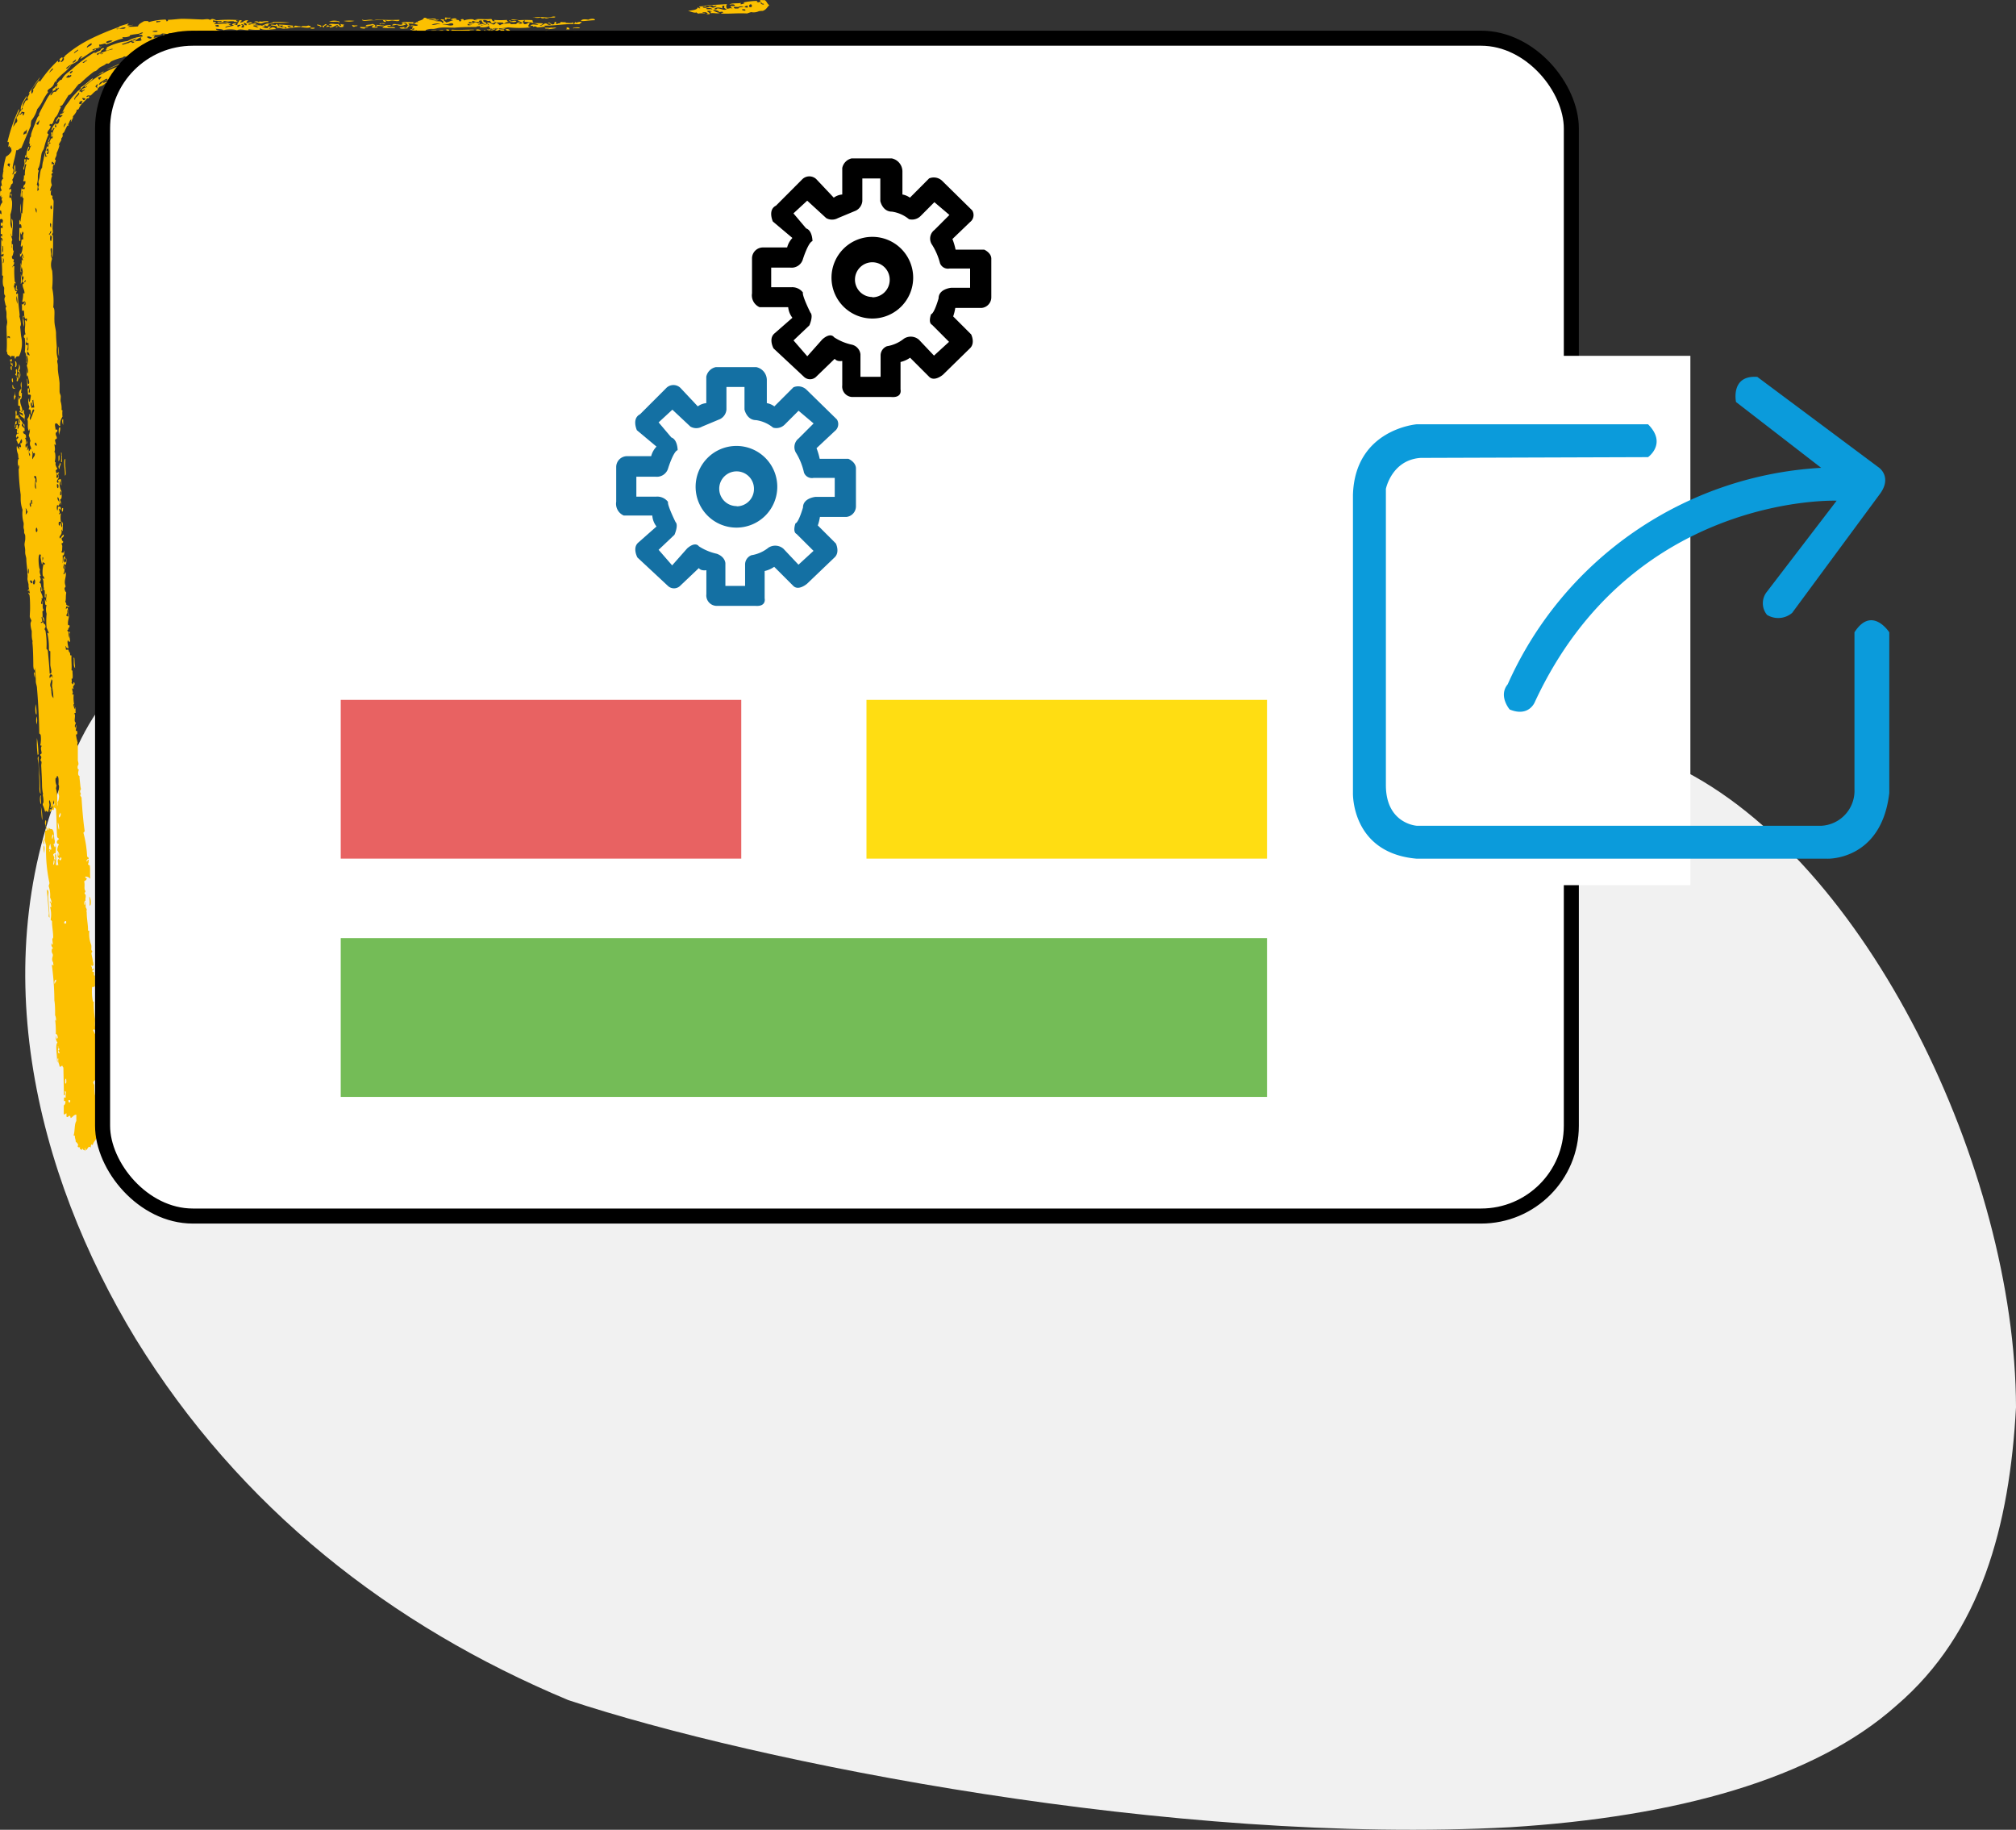
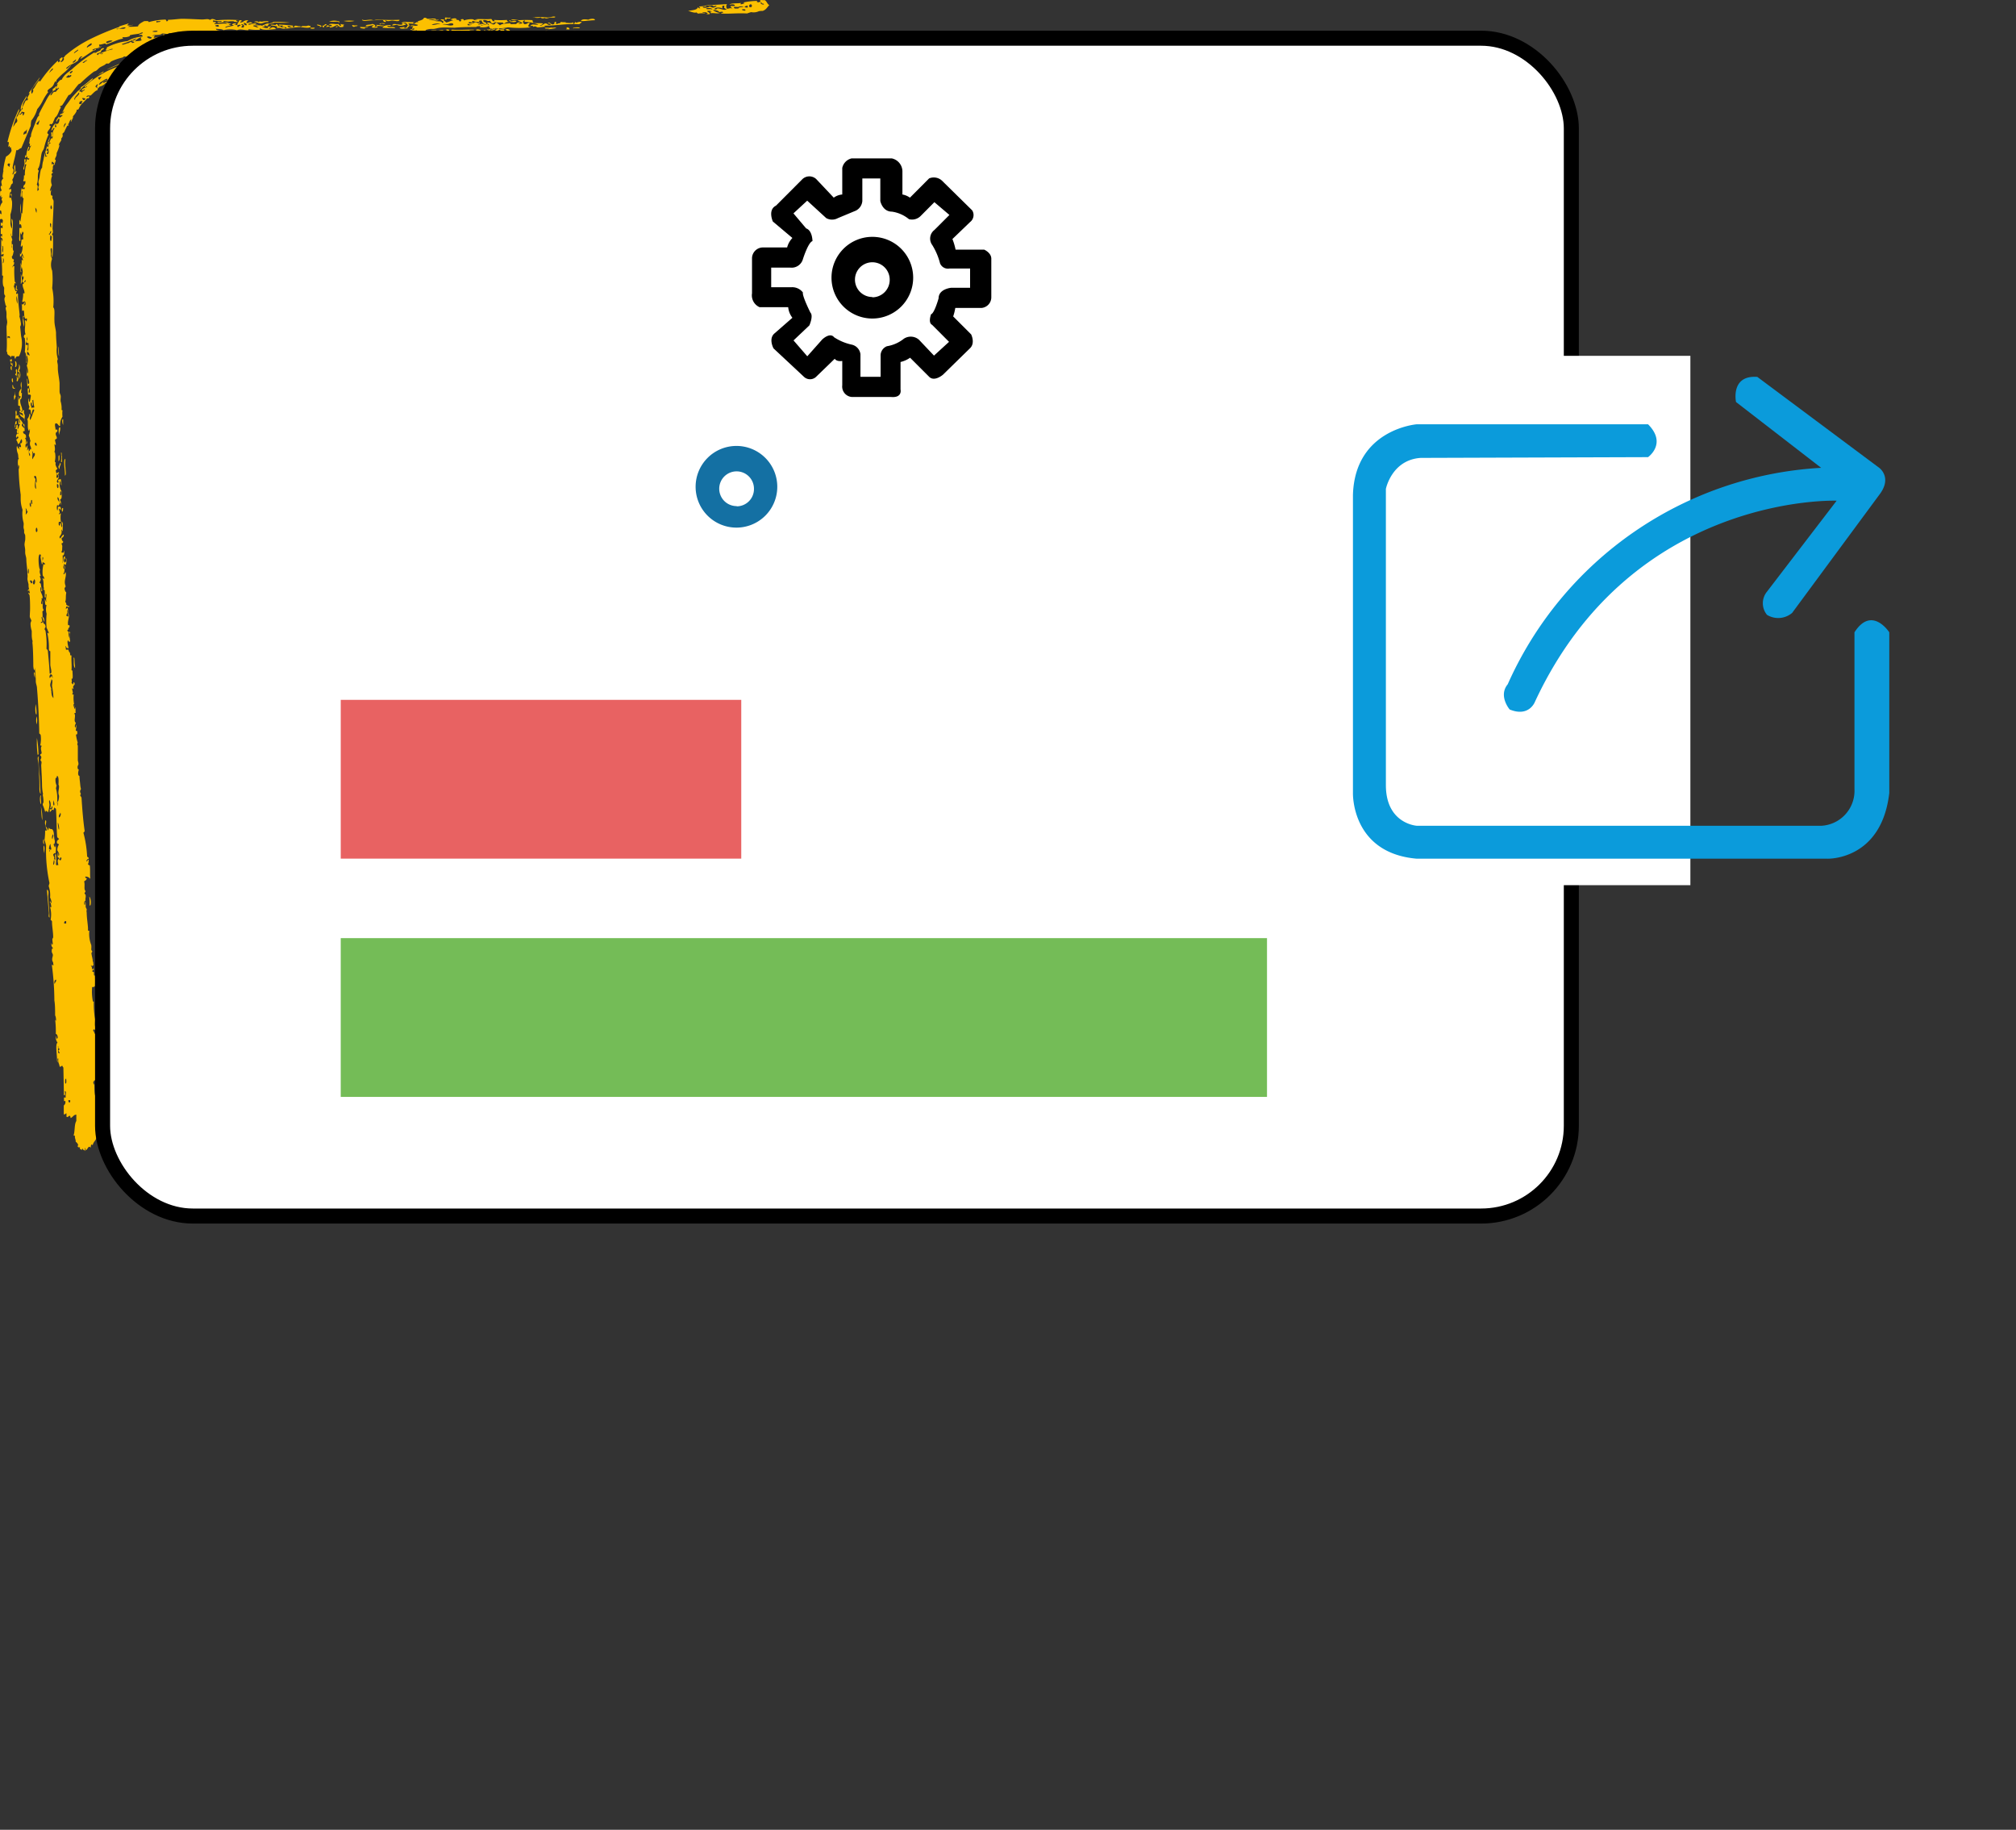
<svg xmlns="http://www.w3.org/2000/svg" viewBox="0 0 268.08 243.28">
  <rect x="0" y="0" width="268.08" height="243.28" fill="#333333" stroke="none" />
  <defs>
    <style>.cls-1{fill:#f1f1f1;}.cls-1,.cls-2{fill-rule:evenodd;}.cls-2{fill:#fcc000;}.cls-3,.cls-4{fill:#fff;}.cls-3{stroke:#000;stroke-miterlimit:10;stroke-width:2px;}.cls-5{fill:#e86262;}.cls-6{fill:#ffdd12;}.cls-7{fill:#74bc57;}.cls-8{fill:#1470a3;}.cls-9{fill:#0b9bdb;}</style>
  </defs>
  <title>Asset 1</title>
  <g id="Layer_2" data-name="Layer 2">
    <g id="Layer_1-2" data-name="Layer 1">
-       <path class="cls-1" d="M137.93,140.93c15.36-11.19,30-26.82,44.27-35.05,14.25-8.72,28.2-10,40.81-3.86,25.17,12.2,45,53.49,45.07,85.09-.85,15.7-4.62,30-15.9,39.65-10.94,9.78-29.38,14.82-51.35,16.18-44.74,2.42-100.19-8.58-125.26-16.9-23.65-9.88-43.68-25.56-57.51-48-13.39-22-20.59-50.84-8.63-76.8,4.7-11.51,11.72-16,20.22-10.8,8.52,4.67,18.52,19,29.56,32.89s23.17,27.42,36.26,31C108.57,158.36,122.64,152.51,137.93,140.93Z" />
      <path class="cls-2" d="M1.68,48.7c-.12,0-.09-.29-.25-.21l0-.32c.09-.05.17.41.19.1C1.68,48.3,1.66,48.54,1.68,48.7Zm.49,1.36c-.06,0,0-.21-.13-.21-.07-.21.1-.15.11-.21S2,49,2.24,49.1A2,2,0,0,1,2.17,50.06ZM1.56,48.7l0,.53C1.41,49.23,1.31,48.62,1.56,48.7Zm1.2,5.91c-.11-.25-.14-.19-.09-.53,0-.19-.21-.06-.25-.2l0-1.06c0-.34.09.18.07.31.14,0,.1-.37.29-.32,0-.2-.21-.06-.25-.21-.08-.61.17-.7.31-1a1.11,1.11,0,0,1,0-.85,4.89,4.89,0,0,1-.1,1.7c.06-.07,0-.25.17-.22,0,.39,0,.84-.2.86-.11.6.25,1,.26,1.48,0,0-.19.08-.11.21s.1-.36.35-.22c-.11.35.08.47.09.74s-.1.33,0,.64c-.06,0-.05-.13-.07-.21-.17-.35-.58-.25-.64-.83.08.26.34.19.44.41.07,0,0-.2,0-.32a2.55,2.55,0,0,0-.43-.2C2.55,54.6,2.66,54.62,2.76,54.61Zm-1-3.79c-.2.08-.23-.37-.15-.53C1.72,50.3,1.73,50.55,1.73,50.82Zm.11,2.33v-.21c-.06-.34.08-.33.1-.54,0-.93,0,.16.13.32C2,52.85,2,53.16,1.84,53.15Zm-.19-1.59a.88.88,0,0,1,0-.42c.11.12.06.56.32.41C2,51.79,1.69,51.64,1.65,51.56Zm.53-1.29c0-.29.19,0,.14.21.14-.09-.06-.74.07-.85.14.24,0,.38.1.74-.14,0-.09.37-.28.33C2.14,50.5,2.37,50.34,2.18,50.27ZM2,48.05c.25-.13.3.86,0,.74A1.55,1.55,0,0,0,2,48.05ZM36.59,4.35c-.11.2.33.1.53.13-.09.11-.51.17-.53,0-.2,0-.07.2-.22.24-.25-.11-.6,0-.85-.07,0,0,0-.16,0-.18s-.75,0-.43-.13.47.1.64.19a1.39,1.39,0,0,0,.64-.11c-.13-.26-.35,0-.64,0-.34-.29-1.93,0-2.65-.21,1.54-.06,3.52,0,5,.06C37.83,4.42,36.85,4.17,36.59,4.35ZM40,3.61c.14-.26.58-.07.85-.17s.11,0,.43,0C41.48,3.88,40.12,3.6,40,3.61Zm-1-.19c-.08.05-.17.16,0,.18s.26-.11.11-.12c.21-.18.51.07.85,0v.12c-.81,0-1.59.23-2.24.21-.35,0-.4-.18-.85-.07-.12-.08,0-.09,0-.18s-.53-.14-.85-.19c-.09-.23.87.08.64-.11.22-.19.31.18.42.25.27-.09.26.11.32.12s.32,0,.42,0,0,.18.21.13,0-.07,0-.12-.22,0-.52-.13c0,0,.15-.11.11-.12s-.62.1-.53-.12C38,3.3,38.45,3.37,39.07,3.42Zm-.22.18c-.2,0-.19-.18-.53-.13C38.19,3.65,38.76,3.73,38.85,3.6ZM2.38,49.42c0-.44.22-.43.13-1a.71.71,0,0,1,0,.85.9.9,0,0,1,.11.95c-.12.25,0-.28,0-.53S2.47,49.52,2.38,49.42ZM42.16,3.27c.41,0,.94.29.3.31C42.83,3.38,42.09,3.48,42.16,3.27Zm-.87.41h.53C42,3.88,41.12,3.87,41.29,3.68ZM1.57,47.74l0,.32H1.35l0-.32C1.46,47.93,1.41,47.74,1.57,47.74ZM35.78,3.2c.08-.16.49-.12.54-.29A17.25,17.25,0,0,1,38.55,3a19.56,19.56,0,0,1-2,0A6.74,6.74,0,0,1,35.78,3.2Zm-33,11.44c-.11-.48.25-1.08.74-1.86.12.19-.29.55-.42.91S3,14.34,2.79,14.64ZM2.51,55.79c0-.46-.25.18-.25-.32-.06.07,0,.25-.17.22-.07-.2,0-.34,0-.53s-.1-.62.1-.53a1.06,1.06,0,0,1,0,.53c0,.23.21,0,.18,0,.12.07,0,.48.26.31-.12.5.15.59,0,1-.05-.06-.1-.11-.18-.1C2.5,56.16,2.38,55.77,2.51,55.79ZM33.77,2.94a.54.54,0,0,1,.64,0c.1,0,.08-.07.11-.12.24.13.5,0,.74,0s.48-.06.42.13c-.45-.09-.69.16-1,.17S34.22,2.91,33.77,2.94ZM83,4.9c.14.24-1,.39-.86,0,.21,0,.13.16.42.12s-.11-.16-.2-.18c-.46,0-.28.33-.76.29a1,1,0,0,1,.87-.41C82.76,4.78,82.75,4.89,83,4.9Zm-8.82-.29c-.26,0-.67.15-.63-.13.2,0,.18.18.53.13.08-.2-.43-.08-.31-.3.28,0,1,.24.85,0,.16-.16.58,0,.52.18s-.3,0-.42,0-.09.11-.11.12S74.34,4.6,74.21,4.61Zm1.57.8a8.16,8.16,0,0,1-1.6,0c.15-.1.29-.2.23-.42.36,0,.16.19.2.31.29.06.13-.12.22-.18s.25-.06.21,0c.06-.09,0-.16-.09-.24s-.14,0-.11.06-.42-.28-.63-.19c.12-.14.54-.15.63,0,.57,0,.54-.18,1.07,0,0,.15-.36.12-.64.11V5c.42,0,.43-.2.85,0,.13,0,.1-.1.11-.17.3-.05.21.12.43.12s.21-.2.64-.11c0,.2-.31.22-.65.23s-.33.22-.44.42c-.4.08,0-.27-.42-.19C75.65,5.3,75.67,5.41,75.78,5.41Zm5.89-1.19c.15-.1.2,0,.42.06s.32-.07.43,0a6.54,6.54,0,0,0,.73.19c-.28.32-.74-.16-1.17,0A1,1,0,0,0,81.67,4.22Zm-1.5.16c0-.12.5-.19.54,0a1.48,1.48,0,0,1,.85-.17c-.54.08-.19.25.2.3-.46.32-.89-.12-1.49,0C80.29,4.43,80.26,4.4,80.17,4.38Zm-9.46.19H71a.37.37,0,0,1-.43.3C70.51,4.7,70.74,4.72,70.71,4.57Zm.08.78c.2,0,.18.17.52.13.11,0,.12-.14.33-.12,0,.09,0,.17.1.18C71.47,5.61,70.81,5.67,70.79,5.35Zm1,.13c.13-.24.51,0,1,0-.19-.27.72,0,1.07-.11.07.26-.56.15-.86.17A2.64,2.64,0,0,1,71.84,5.48Zm-.2-.3c0-.06.13,0,.22-.06s-.08-.15-.21-.18.62-.07.22-.18c0-.21.37.06.42.07s.31,0,.43,0,.06.11.1.13.37,0,.31.12c.19,0,.54-.06.42.12-.27-.08-.64-.06-1-.13S72.24,4.7,72,5c.18.11.7,0,.63.3C72.06,5.29,72.08,5,71.64,5.18ZM83,4.36c-.06-.06-.12-.11,0-.12.44,0,1.47,0,2.23,0,.38,0,.38.11,0,.06A12,12,0,0,1,83,4.36Zm-10.73,0c.2-.09.13-.33.54-.29-.32.08.27.31-.23.29.07.13.54,0,.42.25-.4-.18-.9,0-1.48-.14.28-.15-.17,0-.1-.24C72,4.21,71.87,4.45,72.31,4.41Zm.23-.6c-.35-.15.76,0,.75-.11.29.1.45-.06.74.07a6.16,6.16,0,0,1-1.18.17C73.21,3.82,72.94,3.81,72.54,3.81Zm7.4,1.05c.22,0,.25-.11.33-.12.27,0,.12.16.42.19-.26.19,0,.31-.44.35-.07-.18.19-.17.12-.36-.28,0-.61.21-.33.3,0,.07-.11,0-.11,0h-.21c-.07-.19.29-.12.22-.3-.47,0-.56.16-1,0,0-.18.25-.22.44-.3C79.77,4.67,79.7,4.82,79.94,4.86Zm12.67-.45c-.2-.12.85,0,1.17,0C93.59,4.63,93.06,4.36,92.61,4.41ZM88.42,5.56a1.56,1.56,0,0,0,.85.13c0,.19-.74.18-.75,0,0,.14-.42.07-.53.17.32.2,1,0,1.17,0,0,0,0,.11,0,.12a.83.83,0,0,0,.44-.24c.18,0,.27,0,.31.13a3.66,3.66,0,0,1,.75-.06c.4-.08,0,.27.42.19.15,0,0-.11-.11-.12.09-.14.6,0,.86,0-.14.08-.41.09-.54.17s.1.06.1.12A2.63,2.63,0,0,0,91.92,6c-.11.2.81.16,1,.19a2.56,2.56,0,0,1-.64.18c0,.08.27,0,.42.06a7.59,7.59,0,0,1-2.24.21c-.17,0-.2,0-.2-.12s-.08.1-.22.12-.17-.12-.21-.12-.18.1-.32.11-.55-.12-.85-.13c-.47,0-.9.07-1.38,0s-.82-.16-1.27-.2a.9.9,0,0,0-.32.06,6.88,6.88,0,0,0-2,0,1.11,1.11,0,0,0-.31-.12c.08-.13.65,0,.54-.23a3.77,3.77,0,0,0-.86.29A11.27,11.27,0,0,0,81,6.13c-.25,0-.23-.12-.42-.18s-.64,0-.73-.19c.09-.28.61-.06.85,0s.71,0,1,0a.36.36,0,0,0,.21-.06,1.93,1.93,0,0,1,.31.13c.13,0,.38-.07.54-.06a1.75,1.75,0,0,0,.85-.05c0,.18-.43.22,0,.3.16,0,0-.08,0-.18.23-.06.58-.06.64-.23.83.11,1.38,0,2,.2a1.24,1.24,0,0,0,.87-.35,3.37,3.37,0,0,0,1,.07v.24C88.27,5.75,88.45,5.72,88.42,5.56Zm-3.83.13c0,.07.12.1.21.13,0-.28-.3-.12-.63-.13.09.11,0,.3.2.36C84.6,5.92,84.24,5.79,84.59,5.69Zm.74.13c-.33,0-.28.16-.53.18,0-.06-.19-.08-.22,0,.4-.06.16.23.53.19C85,6,85.38,6,85.33,5.82Zm.74.13c0-.17-.4-.18-.63-.25-.09.17.15.16.1.31C85.79,6,85.77,5.9,86.07,6Zm4.56.41c.08,0,.12.06.1.13.26,0,.55,0,.54-.24A1,1,0,0,0,90.63,6.36Zm-3.18-.21c-.34.06-1-.16-.85,0S87.69,6.27,87.45,6.15Zm.33-.42c-.06-.35-1.08,0-1.17.17C87.22,6,87.12,5.63,87.78,5.73ZM42.9,3.4c.36.05.14-.24.53-.17,0,.18-.44.15-.33.42C42.91,3.63,42.86,3.54,42.9,3.4Zm59.89,1.73c-.15.25-.53,0-1,0C101.58,5.06,102.53,5.14,102.79,5.13ZM83.24,5c.4-.08.19.16.52.12-.15.19-.52-.08-.64.06C82.76,5.07,83.42,5.12,83.24,5Zm.72.55c.06.13-.2.08-.22.17a1.54,1.54,0,0,0-.74,0C83.17,5.4,83.48,5.58,84,5.51Zm2.38-1.24h.43c-.06,0-.12.1-.12.18h.22c.13,0,.11-.12,0-.12.14-.18.4,0,.53.07s-.13-.13-.1-.24c.25.2.56.16,1.06.13,0,.14-.5,0-.43.23a1.13,1.13,0,0,1-.32-.12c-.07,0-.11.12-.11.12a5.48,5.48,0,0,0-1,0C86.55,4.4,86.26,4.44,86.34,4.27ZM2.42,57.7c-.17,0-.23-.37-.14-.53C2.41,57.18,2.42,57.44,2.42,57.7ZM85.58,4.81c.44,0,.77.25,1,0,.4-.06.3.15.63.12s.56-.21.85,0a1.43,1.43,0,0,1-.85.17C86.64,5,85.67,5.09,85.58,4.81Zm-.21.05c-.1.48-.92,0-1.39.23.13-.27.06-.08-.21-.19C84.15,4.61,84.8,5.08,85.37,4.86Zm.83.55c.19,0,.22-.06.42,0,.17.24-.46,0-.43.17a11.91,11.91,0,0,0-1.59-.14C84.43,5.22,85.9,5.4,86.2,5.41ZM102.3.68c-.28.25-.39.61-.88.77-.07,0-.36,0-.53.05a1.6,1.6,0,0,1-1,.11,5.69,5.69,0,0,0-.54.18c-1.52-.07-2.49.09-3.5,0a.86.86,0,0,1,.32-.12c-.07-.19-.28-.08-.53-.07-.07-.18-.62-.32-.84-.25a2,2,0,0,0,.94.37c-.42.15-.78-.05-1.27.05.19-.2-.31-.21.22-.24a1,1,0,0,0-.64-.07c0,.19.41.17.3.43h-.53c.69-.07-.11-.39-.41-.24,0,.09.23,0,.31.06.25.11-.59,0-.85.11-.07-.06-.24-.06-.21-.18-.32.14-.81-.11-1.16-.2.55-.08,1.2-.1,1.29-.46.12,0,.07.12.21.12.32,0-.1-.13,0-.24A7.21,7.21,0,0,0,93.9.76c.1.18-.24.11-.43.12-.11.27.75.14.85,0,.34,0,.23.18.63.12l.33-.17c0-.14-.34,0-.32,0-.14,0-.16-.11-.31-.12a2.41,2.41,0,0,1-.85,0L96.67.55a.54.54,0,0,0,0,.61c.32,0,.32-.1.64-.06S97,1,97.19.8h.53c0-.28-.33-.23-.73-.19.26-.23,1.09-.13,1.6-.22-.06,0-.12.09-.11.18.26,0,.33-.09.53-.12A.27.27,0,0,0,98.8.34a9.49,9.49,0,0,1,1.92-.22c-.12.09-.12.15.1.18s.45-.21.22-.23c0-.14.46,0,.64-.06C102,.2,102,.52,102.3.68Zm-7.57.57c0-.19-.79-.27-.84-.07C94.18,1.28,94.32,1.17,94.73,1.25Zm1.92,0c-.32-.17-.44-.17-.3-.49-.55-.07-.17.36-.34.36-.15-.15-1-.19-1,.11.34.07.27-.09.43-.12C95.91,1.15,96.28,1.44,96.65,1.22ZM98.89.88a1.18,1.18,0,0,0-.74.05c-.15,0-.69-.07-.54.12s.47,0,.53.12C98.29.88,98.63,1,98.89.88Zm-.22.36c0,.16.21.16.42.18C99.2,1.22,99,1.22,98.67,1.24Zm.76-.47A.46.46,0,0,0,99,.94a1.14,1.14,0,0,0,.42.07Zm.32-.18c-.09,0-.3.41.1.36C100,1,100.09.51,99.75.59Zm1.5-.22c.11,0,.08-.08-.11-.06,0,.19.12.29.42.3C101.66.42,101.21.53,101.25.37ZM50.86,3.5c-.26-.08-.82,0-.84-.19.47,0,.6.11,1.06.07C51.05,3.44,50.87,3.42,50.86,3.5Zm-.31-.25c-.35-.13.5-.25.65-.11C51.08,3.27,50.68,3,50.55,3.25Zm3.51-.08c-.05.13-.93.43-1.28.11a3.53,3.53,0,0,1-.64.11c0-.05,0-.05.11-.06s0-.05-.1-.06c.33-.26,1.39.28,1.39-.16C53.84,3.06,53.81,3.2,54.06,3.17Zm-4.36.19c-.52,0-.55.17-1.07.11,0-.26.67-.14.86-.29.17,0,.63.24.31.36,0,.19.42-.18.43,0s-.49.17-.75.11C49.39,3.47,49.65,3.48,49.7,3.36Zm2.86.4c-.68-.07-1,0-1.7-.08.1-.27.52-.35,1.07-.35.17.24-.46,0-.43.17C51.82,3.71,52.39,3.44,52.56,3.76ZM75.3,3.9c0-.1.19-.15,0-.18.17-.17.48,0,.42.19ZM47.89,3.58a5.81,5.81,0,0,0,1.06,0c0,.15-.51,0-.44.24C48.27,3.77,47.84,3.8,47.89,3.58Zm-4.13-.71a2,2,0,0,1,1.38,0c.09.23-.19,0-.31,0A6.29,6.29,0,0,1,43.76,2.87Zm10,.84c.67,0,.08-.38.75-.35-.06.16-.34.21-.33.42-.44,0-.94.14-1.06-.14C53.41,3.69,54,3.47,53.73,3.71Zm-8-.93a6,6,0,0,1,1.38,0A3.1,3.1,0,0,1,45.68,2.78Zm1.15.55c.27.11.32,0,.64.07,0,.12-.4.05-.43.17A.25.25,0,0,1,46.83,3.33Zm-2.77.15c0-.16-.14-.2-.42-.19.26-.27.85,0,1.28-.1.11.08.1.22.31.24s-.09-.13,0-.24a.94.94,0,0,0,.42.07c.1.11-.32.19,0,.24,0,.08-.55.19-.64,0s-.14.16-.43.11c-.05-.13.15-.11.32-.11s-.1-.11-.1-.18c-.4.09-.52.34-1.07.34.27-.27-.15-.11-.43-.06,0-.11.14-.13.12-.24C43.75,3.37,43.74,3.52,44.06,3.48Zm4.07-.86c.24.13.66,0,1.06,0,.19,0,.23.06.43.06s.22-.06.42-.05c.83,0,1.93.05,3,0,0,.33-.71.1-1,.11s-.5.16-.75,0-.11.12,0,.12c-.11.15-.47,0-.42-.18a18.6,18.6,0,0,0-2.24.09C48.46,2.8,48.17,2.78,48.13,2.62ZM76.26,3.8c-.28-.16.64-.21.85-.11C77.06,3.86,76.31,3.62,76.26,3.8Zm1.22,1.51c-.2,0-.41-.16-.63-.13,0-.24.72.07.64.07.08,0,.51,0,.85,0a3.47,3.47,0,0,0,.85,0c0,.11.18.14.42.13-.34.16-.76-.07-1.27-.08C78,5.25,77.76,5.34,77.48,5.31Zm-.91-1.15c.07.18-.37.07-.23.3-.18,0-.27,0-.31-.13C76.22,4.28,76.17,4.09,76.57,4.16ZM76,4.33c-.3,0,.11.4-.33.3-.13-.15.32-.25,0-.3C75.75,4.19,76,4.19,76,4.33Zm.39,1c.33,0,.41.19.64.06C77.4,5.43,76.18,5.65,76.42,5.3Zm-17.22-3c.44,0,.41.09.74,0,0,.34-.63-.07-.54.3C59,2.63,59.24,2.39,59.2,2.27Zm11.69,0a7.64,7.64,0,0,1,1.91,0c.47,0,.76-.21,1.07-.1,0,.17-.41.08-.64.11s-.38.1-.54.11-.16-.06-.21-.06-.42.14-.53-.07A1.82,1.82,0,0,1,70.89,2.29ZM78,5a1.51,1.51,0,0,1-.54.11C77.42,4.86,77.87,4.86,78,5Zm1.09-.83a3.13,3.13,0,0,0,.63.19c-.34.45-1.31.2-2,.21-.12,0-.09.11-.11.18-.29-.23-.57,0-1,0s-.27-.16-.52-.19c.35-.15.74.09,1.17,0,.19-.09.19-.29.54-.3,0,.1-.11.11-.11.18C78.35,4.32,79.1,4.62,79.12,4.13ZM77.25,2.79c.11-.26.52-.25,1-.17.13-.12.92-.23.85.07C78.45,2.69,77.63,2.85,77.25,2.79ZM5.62,109.05c-.14-.5-.1-1.34-.2-1.91A6.26,6.26,0,0,1,5.62,109.05ZM36.28,7.23c.07-.2.41-.09.64-.06C36.85,7.37,36.52,7.25,36.28,7.23Zm.76-.3h-1C36.05,6.77,37.1,6.72,37,6.93Zm-.13.6c-.08.19-.28.08-.53.06C36.39,7.43,36.78,7.45,36.91,7.53ZM30.45,6.8c-.05.13-.52,0-.74,0C29.81,6.62,30.14,6.81,30.45,6.8Zm6.66,1.28a15.47,15.47,0,0,1,1.7,0c-.17.22.47,0,.31.24-.35-.08-.68,0-1-.07,0,0,0-.11,0-.12s-.43,0-.54,0,0,.09-.11.24c-.25-.2-.56,0-1-.13-.12,0-.06.06,0,.06-.11.18-.29-.07-.43-.07s.65-.14.33-.23c.21-.14.54.1.31.24C36.88,8.19,37.17,8.24,37.11,8.08Zm2.16-1.24c-.08.22-.77.07-1.17.11C38.33,6.69,38.85,7,39.27,6.84Zm-10.52.78c0-.15-.16-.18-.31-.24a.54.54,0,0,0-.21.18,2.7,2.7,0,0,0-.73,0c.25-.16.05-.19.32-.31.4.09,0,.08,0,.24.37,0,.36-.27,1-.18,0,.34.19.17.62.19,0,.25-.39.29-.84.29C28.5,7.64,28.62,7.63,28.75,7.62Zm10.17.12c.13-.12.57.08,1,0C39.85,7.94,39.18,7.78,38.92,7.74Zm-1.09.82c0,.13-.38,0-.53.06C37.35,8.38,37.67,8.46,37.83,8.56Zm-11-.81a1,1,0,0,1-.62.2C26.16,7.77,26.52,7.79,26.78,7.75Zm-2.85.06a.72.72,0,0,0,.31,0,1,1,0,0,1-.59.23C23.67,7.94,23.91,7.93,23.93,7.81Zm15.77-1c1.45,0,1.84,0,3.29.09.33.1-.39.06-.64.06L39.48,7C39.45,6.86,39.57,6.85,39.7,6.85ZM19.94,8.46c-.4.09-.39-.09-.34-.25C19.89,8.14,19.84,8.37,19.94,8.46Zm-3.79,1.82c-.2.1-.35.12-.39,0C16,10.14,16.12,10.12,16.15,10.28ZM19.5,9.21a6.4,6.4,0,0,1-1.79.39c-.29.05-.15.24-.48.28,0-.05.07-.08.05-.14a1.9,1.9,0,0,0-.88.44c0-.32-.31-.19-.54-.17.09-.35.75-.32,1-.24a.65.65,0,0,1,.58-.58c.08.15-.31.16-.3.29s.28-.12.33-.17.4-.2.54-.15,0,.11,0,.11.18-.15.32-.21.14,0,.2,0,.2-.19.45-.11c.05,0,.16,0,.2,0S19,9.33,19.5,9.21Zm-.4-.09c-.4.13-.79-.15-.69.29C18.66,9.31,19.12,9.31,19.1,9.12Zm8.1-2.27c.06-.21.5-.1.73-.07C27.88,6.92,27.42,6.81,27.2,6.85Zm-.21.3c.21-.14.86,0,1.25-.07C28,7.22,27.37,7.11,27,7.15ZM13.78,9.48c-.06.27-.31.22-.63.43C12.88,10,13.61,9.6,13.78,9.48Zm3-1.29a8.78,8.78,0,0,1-1.25.52c-.43.14-1.81.82-1.08.42A15.31,15.31,0,0,1,16.8,8.19ZM2.86,36.12c-.26.3,0-.82-.17-1.17a.84.84,0,0,1,.09.85C2.78,36,2.79,36.1,2.86,36.12Zm-.1,1.61a7.9,7.9,0,0,0,0-1.29C2.91,36.72,3,37.67,2.76,37.73Zm-.43.76c0,.26-.2,0-.24,0,0-.27.07-.34.09-.54C2.34,38,2.07,38.46,2.33,38.49ZM43.84,7a4.47,4.47,0,0,1,1.59,0A5.19,5.19,0,0,1,43.84,7ZM15.71,9.88c.14.48-.49.79-1.07.84-.1.08,0,.09.13.06-.13.29-.52.21-.73.28s0,.08,0,0a1.7,1.7,0,0,1-.82.47c-.05.14-.39.29-.2.44-.36.08-.6.4-.94.71-.21.08-.36-.1-.58.14,0,.24.41-.26.37.13-.1.14-.19.19-.26.1a8.41,8.41,0,0,1-.66.69,2.36,2.36,0,0,0-.47.71q-.15.23-.3.09c.1.23-.2.61-.49.94.09.16-.15.46-.21.69-.13,0,0-.17,0-.29-.27.11-.23.5-.45.66,0,.1,0,.08.06,0,.16.19-.1.11-.17.22l-.2.4c-.07.13-.12.28-.19.4a1.7,1.7,0,0,1-.22.21c0,.1.06.27,0,.41s-.11.13-.15.24,0,.1,0,.19c-.15.33-.36.5-.34.76,0,0,.11-.11.13-.21a5.08,5.08,0,0,1-.42,1.19c0,.15,0,.31-.08.47a1.39,1.39,0,0,0-.14.36c0,.13.08,0,.1.12s-.16.46-.15.65c-.1-.05-.1-.19,0-.4-.18.35-.19-.18-.38,0,0,.08,0,.11,0,.2,0,.29.15-.06.23.06s-.06.19-.08.37a2.51,2.51,0,0,0,0,.31s-.25.4,0,.39c0,.22-.14.11-.17.26s0,.19.09.22A1.52,1.52,0,0,0,6.9,24.6a3.5,3.5,0,0,0-.27.76c.1.05.12-.06.14-.18.08.18-.06.35,0,.69,0,.18.2.08.22.22-.11.3.11.44.13.61s0,.33,0,.49c0,.71-.1,2.08-.13,3.19,0,.22.15.57-.07.71,0,.22.11.14.12.3a21.13,21.13,0,0,1-.07,2.86c-.18-.37,0-.82-.09-1.23-.22-.14-.12.37-.11.62a.84.84,0,0,1,0,.3c0,.25.16.36.14.52A2.19,2.19,0,0,0,6.94,36a11.78,11.78,0,0,1,0,2.3,8.2,8.2,0,0,1,.14,2.56c.27.23.12,1.06.16,1.81,0,.57.19,1.1.21,1.59,0,.67.07,1.35.1,1.91a4.16,4.16,0,0,0,.14,1.59c-.18.29,0,.51,0,.86,0,.17,0,.18,0,.32,0,.59.18,1.31.23,2,0,.38,0,.73,0,1.07s.12.41.15.63-.05.5,0,.75a3.23,3.23,0,0,1,.12,1.06c0,.1.07.08.12.1a3.85,3.85,0,0,0,0,.85A1.88,1.88,0,0,0,8,56.6c-.17.22-.31-.43-.62-.3-.15.13,0,.55,0,.74s.09,0,.24.1c.07.4-.22.24-.21.54s.16.3.15.63c-.11,0-.12.14-.24.12,0,.37.11.4.1.74-.1,0-.11-.1-.19-.1.06.39.14.72,0,1,0,.13.08,0,.06,0a2.77,2.77,0,0,1,0,1.28c.06.2.19.07.08.32a1.23,1.23,0,0,0,.27.63c-.06.14-.2.14-.23.32a.83.83,0,0,1,.08.32c.14,0,.16-.19.35-.12,0,.28,0,.13-.11.11,0,.3.11.28.08.53s-.47.55-.09.75c.08,0,.07-.32,0-.32,0-.18.25-.12.35-.22a3.3,3.3,0,0,1,.1.85c-.14,0,0-.58-.21-.53a1.94,1.94,0,0,0,.25,1.38c-.05.35.09,1-.2,1,0,.4.16.3.14.63s-.06-.06-.06-.21c-.19,0-.22.69-.47.33a1.13,1.13,0,0,0,0,.75c.09-.1.07-.35.1-.54.1.17.34-.17.37.31s-.09-.11-.24,0c0,.36.22.45,0,.64,0,.31.12-.11.24,0a3.66,3.66,0,0,0,0,1.06c-.08.21-.26-.18-.29.22,0,.18,0,.28.13.32s0-.32.11-.32.1.33.14.53c.22-.11,0-.43,0-.75.32.17.1.72.17,1.27-.08,0-.1-.18-.19-.21.14.69-.14.69-.25,1,0,.08.06.1.06.21.19-.17.29-.47.52-.54,0,.23-.1.42-.28.43a.53.53,0,0,0,.2.52.24.24,0,0,1-.23.22c.05.34.14.13.09.64,0,.16,0,.43-.1.43.06.39.18,0,.31.2l0-.32c.12.11.08.77-.15.64a9.32,9.32,0,0,1,0,1.07c.11-.26.08-1.14.33-.86,0,.3-.17.25-.16.53,0,.09.07.11.07.22s.12-.14.24-.12a1.36,1.36,0,0,0-.08-.42c.14-.19.14.65,0,.85-.1,0-.13-.13-.24-.1.12.41.14,1.12-.07,1.28.12.2.2-.1.29-.22.2.58-.28,1.11,0,1.81.06.32-.2.13-.1.53s.17.22.2.42c-.1.51,0,.83-.13,1.17,0,.11.14.11.13.32s.21.13.26.31c.06-.12.12-.09.12.11-.18,0-.38-.29-.42.11s.1-.15.24,0a7.75,7.75,0,0,0,.16,1c0,.4-.17.68-.13,1.17,0,.26.27-.06.2.32s-.08,0-.12.1,0,.35-.17.33c.09.42.21.13.38.31a2.89,2.89,0,0,0,0,1.17c-.11.23-.19,0-.3-.1-.12.18,0,.65.1,1.06-.21-.09-.26.07-.37-.31-.08,0,0,.26,0,.42s.26,0,.36.1c0,.32.23.25.21.63,0,.13.11.09.18.11-.05.69.06,1.33,0,1.91,0,.1.08.08.13.1,0,.45.07.77,0,1.07,0,0-.11,0-.12,0s.06.42,0,.53.12.07.13.21c.2.13,0-.35.23-.22.19.48-.34.27-.08.85-.1,0-.11-.09-.19-.1-.06.33.2.59,0,.74,0,.13.12.09.19.11a4.64,4.64,0,0,0,.12,1.59c-.08,0,0-.32-.13-.32s.29,1.16.2.42c.13,0,0,.53.09.75-.13-.05-.16.07-.24.11s.06,0,.06,0c.22.25-.15,1,.17,1.17,0,.33-.18.24-.09.64.13,0,.1-.15.1-.32.14.1,0,.61,0,.74s.21-.14.2.32c0,.22-.08.2-.18.21a6.33,6.33,0,0,0,.23,1.06c0,.06-.05.13-.05.22s.06.17.07.21c0,.26,0,.72,0,1.16,0,.2,0,.55,0,.75s.19.51,0,.74a.69.69,0,0,0,0,.43l.13.1s-.25.75.09.85c0,.41.06.66.11,1.27a2.8,2.8,0,0,0,.08.42c0,.15-.11.17-.11.33,0,.33.22.28,0,.53l.19.31c.1,1.57.22,3.09.42,4.45a.48.48,0,0,1-.17.22,14.76,14.76,0,0,1,.49,3.07c0,.28.24.08.2.42-.19,0-.24.14-.29.32.19.08.11-.29.3-.21,0,.26,0,.51-.1.53a.27.27,0,0,0,.25.21c.08.73,0,1,.07,1.8a.78.78,0,0,0-.67-.3c0,.22.09.2.19.2,0,.3-.22.31-.34.44.14.51-.07,1,.17,1.27,0,.23-.11.15-.11.32s.13.07.13.21c.07.36-.07.41,0,.74-.13.07-.22.17-.16.54.21.23,0-.87.17-.22a2.37,2.37,0,0,1,0,.42c0,.26.13.32.14.43s-.06.22,0,.42c0,.83.21,1.85.17,2.33,0,.13.11.09.18.11a4,4,0,0,0,.26,1.9,2.91,2.91,0,0,1,0,.53c0,.2.13.25.13.32s-.1.15-.11.21.08.49.09.53a3.75,3.75,0,0,1,.09.64c.08,0,0-.27,0-.43s.07.7.1.95c-.16-.24-.18.32-.3-.1-.16.1.16.2.08.53.14.15.21-.28.24,0s-.09,0-.17.21.15.13.19.21-.05.57.14.42a12.45,12.45,0,0,1,0,1.49c-.2-.05-.23.23-.36,0a6.49,6.49,0,0,0,.08,1.91c0,.09.07.09.13.1a12.06,12.06,0,0,0,.17,2.33c0,.46-.1,1.16.18,1.16a3.58,3.58,0,0,0,.1.85c0,.2,0,.47,0,.63s.12.25.13.32a10.42,10.42,0,0,1,.13,1.37c0,.37,0,1,.14,1.59a9.32,9.32,0,0,1,.23,1,6.62,6.62,0,0,0,.12,1.16c-.18-.07-.21.11-.35.12,0-.4-.24-.23-.27-.53-.16.11.1.33,0,.64-.2-.26-.55-.33-.65.13,0,.06.12.23.14.31s0,.74.06,1.16.21.57.11,1c.22.22.22,1.32.35,2,0,.21.16.3.21.52a7.78,7.78,0,0,1,0,1.8c-.24,0-.23.28-.4.33-.06.59-.44.66-.54,1.19-.23-.21-.23,0-.28.33-.31-.38-.4.29-.64.34,0-.17-.07-.18-.08-.32-.08,0,0,.27,0,.43-.17-.25-.2,0-.32-.31-.11,0-.11.09-.11.22,0-.14-.17-.07-.25-.2s0-.19,0-.21-.27.06-.31-.1.08-.12.05-.21a.71.71,0,0,0-.32-.42c0-.37-.12-.4-.11-.74,0-.12-.11-.08-.18-.1.2-.52.09-1.52.37-1.92l0-.85c-.36,0-.47.35-.76.45-.08-.7-.36.08-.55-.19l0-.43c-.14,0-.17.19-.36.12v-1.17a.54.54,0,0,0,.22-.43c0-.37-.16,0-.19-.21l0-.42h.24c-.09-.42.15-.75-.1-.85-.09,0,.15.63-.15.54L8.43,142c0-.13-.12-.16-.14-.31-.14,0-.17.19-.36.12-.08-.51-.23-.45-.17-1.06-.19-.1-.09.24-.1.43s-.09-.19-.08-.32c0-.74-.25-2,.07-2.24a1.11,1.11,0,0,1-.22-.84c.09,0,0,.32.14.31s0-.1.11-.11c0-.25-.1-.49-.26-.52a12.55,12.55,0,0,0-.09-1.91c.2.54.12-.45,0-.53,0-.67,0-1.45-.1-2a36.43,36.43,0,0,0-.33-4.67c0-.19.11,0,.18,0s0-.19,0-.21c0-.3-.12-.25-.14-.53s.1-.45.09-.64-.16-.27-.15-.53,0-.33.17-.32c-.08-.23-.27-.25-.21-.74.06,0,0,.21.12.21s0-.44,0-.74c0,0,.11-.2.11-.22,0-.77-.18-1.63-.15-2.12a.56.56,0,0,0-.19-.21,3.68,3.68,0,0,0-.07-1.7h.18c-.06-.24-.06-.58-.21-.64,0-.32.16.12.24.11a2.11,2.11,0,0,0-.21-.74,3.62,3.62,0,0,0-.18-1.49c0-.16.07-.27.1-.43a20.34,20.34,0,0,1-.45-5c-.07-.26-.13-.51-.21-.74A8.46,8.46,0,0,0,6,110.42h.24c-.11-.38-.4-1-.17-1.38.16.12,0,.55,0,.74s.27.24.26.64A.62.62,0,0,0,6.5,110c.11.34.37.15.49.31.27.37.13.94.3,1.48,0,.2,0,.46-.16.43,0,.15.1.26.14.42.1,0,.13-.19.1-.43a3.05,3.05,0,0,1,0,1.28c-.19-.12-.16,0-.29.11,0,.26.24.35.08.63.07,0,.11,0,.13.11.18,0-.13-.87.15-.75a6,6,0,0,1,0,1.28c.07.39.21,0,.31.2,0-.33-.17-.59,0-.85a.27.27,0,0,1,.25.21.47.47,0,0,0,.17-.32c-.13-.38-.16.19-.3.11,0-.23-.09-.2-.18-.21-.06-.32,0-.39,0-.64.08,0,.06.27.08.43.26-.17-.06-.57-.15-.74a1.34,1.34,0,0,1,.2-.75c0-.22-.3,0-.25-.42.05-.18.17-.24.28-.33-.06-.14-.21-.13-.25-.31-.08-1-.07-2.33-.15-3.61,0-.24-.18-.11-.19-.31a.59.59,0,0,0-.11.42c-.2-.28-.37.13-.53.23v-.43c.19.15.35.08.35-.32-.19-.08-.06.36-.29.21a1.29,1.29,0,0,0-.1-1.06c-.12.19,0,.41,0,.64a4.76,4.76,0,0,1-.2,1c-.08-.15-.33-.37-.36,0a5.25,5.25,0,0,0-.34-1c0-.29.11-.22.1-.43a3.62,3.62,0,0,0-.09-.85c0-.17.06-.18,0-.32a6.68,6.68,0,0,1-.1-1c0-.65-.08-2-.11-2.66,0-.19.14-.53-.09-.63,0-.29.11-.22.1-.43s-.05-.2-.12-.21c-.07-.34.19-.15.16-.43s-.17-.58,0-.85c0-.12-.11-.08-.18-.1a3.92,3.92,0,0,0,.06-1.38.49.49,0,0,0-.19-.21c0-1.17-.13-4.08-.3-6,0-.3-.12-.53-.16-.85a13.68,13.68,0,0,0-.14-1.91c0,.55-.15.38-.19-.21,0,.35,0-2.18-.12-3.08,0-.17.05-.18,0-.32s-.09-.47-.09-.74,0-.41,0-.53a3.11,3.11,0,0,1-.16-1,1,1,0,0,1,.11-.32c0-.17-.17-.35-.2-.53s0-.19,0-.32S4,81.22,4,80.92s0-1.42-.08-1.8c0-.12-.16-.1-.13-.32.1,0,.11.1.18.11,0-.19-.08-.23-.07-.43-.07,0-.11,0-.12.11-.17,0,0-.33.11-.21a1.56,1.56,0,0,1-.09-.64c0-.08-.14-.58-.15-.74s.05-.4,0-.64c0-.63-.15-1.45-.15-2,0-.28-.14-.58-.15-.85s0-.18,0-.32c0-.32-.1-.61-.09-.85a4.81,4.81,0,0,1,.09-.53,5.21,5.21,0,0,0,0-.64,1.86,1.86,0,0,0-.14-.31c0-.18,0-.18,0-.32s-.07-.23-.08-.43.05-.43,0-.63a4.39,4.39,0,0,1-.13-1.7,4.29,4.29,0,0,1-.25-1.48c0-.15,0-.37,0-.53a31.16,31.16,0,0,1-.27-3.29c0-.21.16-.4,0-.64-.07,0,0,.2,0,.32-.12-.22-.19-1.21.06-1.17-.15-.07-.08-.26-.15-.63a2.06,2.06,0,0,1-.16-1c.13-.06.12.15.14.31,0-.06.21-.25.18.1.18-.07-.07-.22,0-.42a.26.26,0,0,0,.25.1c0-.3-.1-.27-.09-.53.25.11.28-.33.16-.53-.2.14-.2.59-.45.64-.1-.15-.13-.44-.27-.52.07-.15.22-.17.29-.33s-.3-.24-.24.12a.52.52,0,0,1,.27-.75c-.14-.2-.16-.63-.45-.52,0-.15,0-.3-.07-.32.1-.22,0-.7.26-.75,0,.28.05.53-.16.43l0,.53c.23.08,0-.51.28-.43.08.33,0,.28,0,.53.2,0,.15-.48.34-.54,0-.33-.24-.47-.1-.74.28,0,.49.75.63.62.13.24,0,.57.11,1-.13-.17-.08,0-.24,0,0,.5.41.19.39.73,0,.27,0,.13-.11.11,0,.24.12.15.13.32.1.48-.14.42-.08.85s.14-.22.3-.11c-.11.06,0,.5-.1.53,0,.25.16-.12.17-.22.11.26,0,.76.17,1.06.19-.2-.12-.37-.09-.63.14,0,.14-.48.29-.22,0-.49-.18-.42-.16-.85s.15-.09,0-.53c0-.21-.12-.33-.15-.53a2.92,2.92,0,0,0,.15-.75c-.08-.36,0,.3-.18.11-.21-.4,0-1.33-.19-1.48A1.28,1.28,0,0,0,3.92,55c.33.17-.11.59.1.84.21-.37.34-.88.54-1.29-.22-.37-.31.29-.34.54-.22,0,0-.82-.39-.62,0-.18,0-.28.1-.32A2.6,2.6,0,0,1,3.76,53c.12,0,0,.47.2.42.06-.23.1-.49.14-.75s-.21-.2-.37-.2c0-.25-.11-.77,0-.85.28,0,0,.47.15.63.26-.3-.09-.61,0-1-.11,0-.12.13-.24.11l-.05-.95c.12-.34,0,.76.22.63s-.12-.77-.12-1.17c-.17.58-.13-.58-.17-.95s.07.54.1.74c.25-.16,0-.82-.06-1.06a1.83,1.83,0,0,0,0-1.38c-.13.15,0,.74,0,1.06-.13,0,0-.37-.09-.53,0-.38,0-.83-.17-.95a8.2,8.2,0,0,0,0-1.8c0-.12-.12-.07-.13-.21s.07-.35.23-.33c-.23-.7.06-1.16-.1-1.8.11-.22.12,0,.24.1,0-.17.05-.19.05-.32s-.19-.14-.18,0c-.26-.28-.15-.75-.25-1.16-.09,0-.17,0-.17.11-.13-.24,0-.57-.12-1,.14.23.33,0,.35-.22.18.06,0,.23,0,.42.14,0,.19-.09.17-.32-.08-.46-.31.07-.44-.2A3.84,3.84,0,0,0,3.08,39h.18c0-.53-.26-.67-.26-1.26.17.14.14-.18.17-.22s.26.06.23-.22-.15.39-.41.22c-.06-.42.21-.31.14-.75,0-.15-.1,0-.11.11-.17-.22,0-.46,0-.74s-.14-.59-.16-.85.07-.53,0-.75c.1,0,.11.1.19.1,0-.32-.21-.41-.09-.64.14,0,.08.31.19.32,0-.4-.16-.3-.14-.64-.16.07-.13.45-.35.43,0-.08,0-.36,0-.42s.09.16.12.1A2.24,2.24,0,0,0,3,32.7c-.06-.29-.13.33-.24,0l.11-.85h.18c.07-.23,0-.24,0-.43,0-.37.21-.39-.06-.64-.06.22-.21.7-.24.1-.13.18,0,.82-.06,1.18-.21,0-.12-.48-.12-.75s0-.73,0-1h.29c0-.44-.11-.59-.29-.44,0-.21,0-.43,0-.64.07,0,.08.19.17.22,0-.49.13-.66.1-1.18,0,0,.06.12.12.12.09-.82.06-1.28.18-2-.19-.11-.27-.44-.15-1-.24,0,0,.61-.2.84-.13-.2.05-.82.06-1.18.1,0,.1.09.09.23.11-.37.22,0,.33-.18.1-.49-.18.13-.16-.24s.29-.2.27-.72c0-.2-.24.14-.29-.15.17-.23,0-.93.22-.62a4.24,4.24,0,0,1,.19-1.49c-.26-.22-.23.41-.31.7-.21-.13.05-.47.07-.76s-.07-.4,0-.66c.22-.06.16.19.08.47.14,0,.19-.24.24-.51.14.1.17.19.32,0,0-.15-.28.06-.25-.28-.12-.15-.31.4-.31,0s.07-.12.14-.08a4.47,4.47,0,0,1,.31-1.26c.29.07-.24.5,0,.57.21-.18.12-.29.29-.59S4,19.44,4,19.46c-.17-.16.15-.36-.14-.39.15-.38,0-.71.28-.94-.11-.3.36-1.21.63-2,.19-.44.15-.51.44-.78,0-.11-.07-.12,0-.25.31-.64.59-1.14.85-1.61.12-.24.25-.47.39-.7A5.35,5.35,0,0,1,7,12.15c.06-.11,0-.14,0-.26s.24-.12.39-.41c.24,0,0,.32,0,.46a1.23,1.23,0,0,0-.7.73c.19.05.26-.32.5-.46.06,0,.17,0,.21,0s.27-.33.44-.48c-.07-.24-.25.25-.32,0s.37-.8,0-.47c0-.1.59-.84.66-.62a2.54,2.54,0,0,1,.63-.83c.3-.27.68-.52,1-.83a19.32,19.32,0,0,1,2.52-1.88c.25-.2.25,0,.45-.11a2,2,0,0,1,.5-.25c.16-.1.07-.26.46-.35.27.1-.13.18-.23.31s-.07.21-.13.26-.63.12-.46.3.12-.11.29-.15.2.24.47,0c0-.15-.43.25-.37,0A8.15,8.15,0,0,1,15,6.55c-.08-.2-.67.23-.87.17s.15-.27.07-.42a8.21,8.21,0,0,1,2.76-.84,4.49,4.49,0,0,1,2-.6c0-.24-.17-.27-.49-.2,0-.15.47-.16.52-.29s-.32,0-.44.09c-.36.09-.77.09-1.22.21-.11,0,0,.14-.19.18a1.83,1.83,0,0,1-.79.09c-.24.11.16.06-.06.21-.77.12-1.51.6-2.26.76.21-.32-.65.1-.77,0-.28.12.24.26-.21.37,0,.06.21,0,.33-.09.35-.12-.15.16-.28.2a1.87,1.87,0,0,0-.8.21c0,.21.27,0,.46-.11.08.19-.28.19-.48.32-.41.26-1,.69-1.53,1-.12-.08.07-.19.22-.3-.33-.12-.54.39-.6.56-.74.56-1,.42-1.58,1,.08.23.47-.3.7-.44a5.56,5.56,0,0,1-1,1.05,8.46,8.46,0,0,0-.95.93,1,1,0,0,0-.07.25c-.12.13-.08-.09-.09-.08-.16.17-.21.46-.34.62-.27.36-.49.32-.7.63-.07.12,0,.14.08.2a6.83,6.83,0,0,0-.79,1.28,5.35,5.35,0,0,1-.68,1c-.06.13,0,.08,0,0a4.28,4.28,0,0,1-.78,1.52,3.67,3.67,0,0,0-.08.7L2.84,19.68c-.31.08-.46.38-.68.28-.15,1-.34,1.4-.49,2.34a.65.65,0,0,0,.14.26,1.21,1.21,0,0,1-.15.54c0,.27.18-.09.22-.19.15-.49-.15-.66.1-1a2.05,2.05,0,0,1,0,1,.28.28,0,0,0,.16-.2c.09.09,0,.18,0,.22s-.11.28-.27.18c0,.15,0,.3-.07.45a1.14,1.14,0,0,1-.16.31c0,.2.16.24,0,.57-.22,0-.21.6-.43.62,0,.34.24-.14.28.15s-.13.52-.22.31c.16.29-.21.8.12.79s-.14-.54.05-.55.05.48.07.67a3.19,3.19,0,0,0,.09.34,4.51,4.51,0,0,1-.22,1.75,10.63,10.63,0,0,1,0,1.21,2.72,2.72,0,0,0,.17.66c.17-.47-.07-.86,0-1.31.2.21.15.66.16,1a8,8,0,0,0-.07,1.3c-.2.1-.13-.28-.24-.33.06.34.18.54.24.88-.18.23,0,.46-.1,1,.16,0-.07-.61.17-.43,0,.33-.05.84.13.87-.09.26-.1.64-.28.75.06.16.07.42.26.32.08.29-.17.47.07.43,0,.4-.19.42-.27.66s.1-.29.29-.12a13.8,13.8,0,0,0,.05,2c0,.1.14.1.14.31-.28-.27-.1.25-.29.33.12.12.24.85.34.62.2.1-.06.22,0,.33.07.29.15-.16.24.09,0,1,.15,1.94.22,2.76,0,.17-.06.18,0,.32a5.39,5.39,0,0,1,.17.84.76.76,0,0,1-.1.43c.05.37.08.86.13,1.27a4,4,0,0,1-.28,2.66c-.25,0-.44,0-.47.33-.1,0-.14-.18-.14-.42-.11.24-.47-.23-.46.33-.06-.36-.33-.32-.45-.51s0-.43-.14-.32c.1-1.08,0-2.3,0-3.39a4.51,4.51,0,0,0,.09-.53c0-.28-.11-.55-.1-.85a2.86,2.86,0,0,0,0-.42c0-.37-.23-.58,0-.85,0-.11-.12-.07-.13-.21S.58,40,.59,39.72A1.08,1.08,0,0,1,.7,39.4c0-.12-.12-.2-.14-.32a4.48,4.48,0,0,1,0-.74c0-.2-.11-.24-.15-.42a3.26,3.26,0,0,1,0-1.08c0-.19,0-.2-.13-.21a19.71,19.71,0,0,0-.11-2.51c.09-.22.26.19.3-.22s-.23.16-.31-.11c0-.86,0-1.15,0-2a.39.39,0,0,1,.12.34.37.37,0,0,0-.18-.56c0-.52.15.16.18-.22s-.09-.21-.18-.22v-.78c.13-.18.08,0,.24,0V30c0-.24-.26.4-.24-.24,0-.45.08,0,.24-.1,0-.3.11-.22,0-.44S.1,29.2,0,29.13l0-.79a.25.25,0,0,0,.23.13c-.07-.15,0-.59-.22-.47a1.28,1.28,0,0,1,.31-1.1c0-.21-.26-.55,0-.56,0-.32-.26.23-.15-.36a.28.28,0,0,0-.14.21c0-.06-.11-1.05.18-.78,0-.34-.18-.3-.1-.7l.18,0c-.09-.08-.06-.36-.12-.48a.75.75,0,0,1,.3-.53c-.28-.06,0-.88,0-1.06A.62.62,0,0,0,.4,23a9.92,9.92,0,0,1,.4-2.18,1.77,1.77,0,0,0,.7-.67c.12-.33-.11-.26,0-.59-.29.27-.17-.44-.37,0-.1-.17.24-.81-.14-.66a22.1,22.1,0,0,1,1.52-4.39c.16.17-.24.72-.39,1.19a7,7,0,0,0-.37,1.17c.16-.19.3-.55.48-.6.21-.44-.13-.38,0-.78l.11,0a2.36,2.36,0,0,1,.66-1c.05-.12-.07-.13,0-.27l.38-.78c.2-.23.14,0,.27-.13.26-.42-.1,0,0-.31s.45-.64.17-.63a11.43,11.43,0,0,0,.75-1.09c.27-.37.52-.74.73-1-.14.43-.85,1.12-1.12,1.7,0,.17-.06.39.06.48.18-.27.26-.47.11-.52.33-.35.41-.73.86-1.24,0,.17,0,.1.14.11A16,16,0,0,1,7.62,8.13c.28-.14-.06.29.25.1.41-.35-.34-.12.32-.59.29-.06.07.36-.15.6.21.11.68-.46.36-.54.2-.14.32-.33.16-.21a16.22,16.22,0,0,1,3.51-2.33,34.78,34.78,0,0,1,3.75-1.57c.13,0,0-.08,0-.06.25-.11.73-.23,1.25-.41.12.17-.39.19-.06.26a1.24,1.24,0,0,0,.59-.07c.31,0-.41.09-.55.25.45,0,.83,0,1.3-.05.06-.31.46-.5.82-.7.29,0,.6-.06.61.13A9,9,0,0,1,22,2.6a.25.25,0,0,1,.13.23c.24,0,.21-.11.21-.2.52,0,1.11-.09,1.79-.13,1,0,1.95.07,2.76.09.39,0,.78-.13,1,.05.14,0,.17-.1.33-.12a1.14,1.14,0,0,1,.53.18,18.82,18.82,0,0,1,3.32,0c.25.14-.16.11-.12.29.51,0,.42-.36,1.07-.28-.09.1-.3.15-.22.35.38,0,.42-.24.75,0-.08.12-.5,0-.54.18.24.14.55-.2,1.06-.11,0,.16-.15.19-.43.17.2.21.38-.09.64,0,0,.13.47,0,.53.13.29-.1.68-.38,1-.29-.11.08-.11.22-.23.3s-.22-.08-.42-.07c-.06.29.6.17.85.13,0,.18-.25.18-.23.36.17-.07.27-.17.44-.24.37,0,.36.16.52.25-.51,0-1.69.23-2.12-.08-.25,0,.12.09-.12.17a6.47,6.47,0,0,1-1.38-.07c-.1,0-.08.07-.11.12-.62,0-1-.2-1.49,0a3.85,3.85,0,0,0-1.81,0c-.15-.16-.6-.14-1-.19,0,.23.44.2.64.31-.14.24-.22,0-.54,0s0,.22-.11.3a1.7,1.7,0,0,0,1.18-.29c1.34.07,2.11,0,3.08.1-.26.07-.21.32-.54.35,0,.14.56,0,.63.13,0-.12,0-.19-.2-.18,0-.19.53-.1.85-.11,0,.09-.06.22.1.24.38.06.06-.3.54-.18-.19.2-.2.15.09.3.19,0,.07-.13-.1-.12,0-.08.32,0,.32-.11.26.1.5.16.31.36.43,0,.44-.19,1-.11s.32.26.74.25.63-.14.43-.35c.59,0,.89-.1.86-.29.31,0,.28.08.53.06,0,.13-.15.11-.32.12,0,.17.24.22.42.3a1,1,0,0,1,.74,0c.12.2-.35,0-.22.24s.29,0,.21-.12a7.06,7.06,0,0,1,1-.05.27.27,0,0,0-.09-.3,1.89,1.89,0,0,1-.75,0c.08-.29-.56-.2-.51-.48,1.21.06,3.35,0,4.46.11,0,.27-.25.06-.43.05-.9,0-2.27,0-3.19,0,.29.12.84.09.95.31.36.05.14-.24.54-.18.23,0,.14.12.31.13s.29-.11.32-.12.14.06.21.06a.44.44,0,0,0,.22,0,4.54,4.54,0,0,0,1.38,0c.18,0,.2,0,.21.13.32,0-.1-.13,0-.24s.25.13.42.18,0-.21.11-.3c.84,0,1.62-.1,2.34-.09.12,0,.16.12.21.12s.46,0,.64,0,.54.06.64,0c.08,0,.29,0,.32.12.53-.17,1.74.05,2.55-.09.09.19-.28.12-.33.24a3.14,3.14,0,0,0-1.06,0c-.21,0-.09.24-.43.18.32.21.63-.11,1-.11.1.14.71,0,.63.25.19-.09-.1-.26.22-.36s.28.09.53.07c.12-.18-.23-.11-.42-.13a2.66,2.66,0,0,1,1.07-.17,7.83,7.83,0,0,1,.85,0,1.21,1.21,0,0,1,.32.13c.12,0,.14-.11.21-.12.24,0,.42.14.64-.05.18,0,.2.05.21.12.31,0,.33-.13.64-.11,0,.1-.19.13-.43.11.07.12.32.14.42.25.25,0,.5,0,.43-.24.07.05.63.17.54,0s-.42.08-.75,0c.09-.09.35-.08.54-.11-.06-.19-.57-.13-.63-.31a1,1,0,0,1-.85-.13c.06-.14.45.23.54-.05,0-.08-.21-.07-.22,0-.34-.14.51-.38-.3-.36.06-.28.84.14,1-.17a4.52,4.52,0,0,0-1.16-.19c-.32,0,.13.15,0,.3-.27-.05-.27-.25-.42-.37s-.44.11-.63,0c.4-.3,1.1,0,1.81-.15,0,.09-.34,0-.22.23.41.06.18-.26.64-.17,0-.07,0-.11-.1-.12.36-.12.79-.19.87-.47.34-.05.32.1.52.13.47,0,.64-.08,1.07,0,0,.13-.1.19-.33.17.31.3,1.13,0,1.16.38.45-.07,0-.35-.2-.42,0-.13.38,0,.53-.06-.32.18.16.26.2.42.53-.09.76-.37,1.5-.34.29,0,.2.13.31.19s.11-.06.22-.06-.3-.16.11-.24c.23,0,.2.09.21.18a3.37,3.37,0,0,1,1.07-.17c.28,0,.29.2.74.13,0-.07-.19,0-.32-.06.32-.18,1.49,0,2.13-.1.22.06.08.31.42.31.15,0,0-.08,0-.18a11.55,11.55,0,0,0,1.7,0c0,.17.13.29.53.25-.07-.07-.25-.07-.21-.19.21-.07.16.12.21.13.22,0,.49-.17.74,0-.36.21-.71,0-1.28.11-.25,0-.2.21-.53.17.33-.22-.78-.06-1-.19l-.33.18c-.27,0-.26-.25-.41-.37-.33.17-.37-.14-.85-.07-.16.36.64.26.3.55-.27-.11-.53-.23-.51-.49-.46-.06-.5.16-.22.24-.08.1-.25,0-.22-.06a1.7,1.7,0,0,1-.73-.13c-.21,0-.17.27.1.18-.15.18-.47-.12-.64,0s.09.11.1.18c.18-.08.67,0,.64-.17.43-.05.31.18.74.13,0,.13-.21.08-.22.18s.19-.06.22-.06.16.13.31.12.29-.13.54-.11.09-.15.11-.24c.43,0,.48.17.74.25s.3-.15.43-.24c.24.09.33.25.52.37.21-.24.86-.23,1.39-.28-.11.21.41.08.63.12s.22-.32.75-.23a.86.86,0,0,1-.32.12c0,.14.47,0,.53,0s-.12-.12-.2-.18c-.29-.18-.51-.07-.31-.24h-1c.19-.21.66,0,1.17,0a14.24,14.24,0,0,1,1.7,0c-.08.18.1.22.09.36.56.09.81,0,1.28.08-.05.13-.2.21-.44.23.3.19.48-.2.76-.23s.25.22.63.19c.2,0,0-.26-.32-.19.23-.29.38.1.64.13.43-.06.14-.2.33-.35.42,0-.14.25.31.3.06-.15.54-.05.43-.3.32.11.92,0,.64.13.29,0,.84.09,1-.05.19.05,0,.11,0,.18.34.06.15-.19.33-.23.16.22.29-.1.85,0-.07.12-.23.19-.33.29-2-.09-2.81.18-4.58.19-.15,0,0,.1.1.12a7.34,7.34,0,0,1-1.06.11c-.09,0-.19-.12-.32-.13s-.26.05-.21.06c-.17,0,.14-.17-.43-.12.2-.37.75-.08,1.07-.17a4.93,4.93,0,0,0-1.9-.38c.06-.05.12-.1.12-.18-.43.05-.26.29-.13.48.47.07.36-.2.75-.17-.06.27-.48.54.2.6a13.8,13.8,0,0,1-3.09,0,5.13,5.13,0,0,1-1.7.1c-.21,0-.09.23-.43.18A.64.64,0,0,1,65,3.18c-.51,0-.4,0-1.06,0-.05.13.07.16.1.24.17-.12.59-.1.75-.23.63.39-.45.52-1,.41a1.2,1.2,0,0,0,.11-.12s-.63,0-.54.11c-.61,0-1.92,0-2.87.09-.65,0-1.35-.06-1.91,0-.28,0-.62.15-1,.17A2.19,2.19,0,0,0,56.59,4c0,.21.61.14.62.37.48-.11,1.26-.06,1.38.2.11-.22.44-.31.86-.35.09-.17-.15-.16-.1-.3.65-.07.33.33.2.48.1,0,.54,0,.85.07s-.16-.23.11-.3c0-.11-.51.2-.74,0,.11-.08.29-.11.33-.23.77.08,1.68,0,2.87,0,.33.12-.66,0-.54.17s.35.13.63.13.09-.23.43-.17c-.26.17.13.23.32.18s0-.27.21-.06a.7.7,0,0,0,.74.13c-.1-.12-.47-.1-.42-.3.34,0,.28.16.53.18.09,0,.11-.06.21-.06.08-.16-.21-.11-.31-.18s.31,0,.32-.06c.25,0,.25-.1.43-.11.47,0,1.11,0,1.7,0-.27.16-.41,0-.85,0,0,.15.35.12.63.13,0,.17.24.22.42.3.35-.1-.27-.16-.1-.36.62,0,.42.36.73.49a4,4,0,0,1,1,.13c.2,0,.08-.2.22-.24.55,0,.44.28,1.06.2-.07.27.39.25.3.54a1.1,1.1,0,0,0-1,.17c0,.08.26,0,.42.06a.25.25,0,0,0-.11.24c-.23,0-.34,0-.31-.18-.16,0-.27.23-.33,0s-.09-.13.22-.11c-.19-.11-.1-.32.12-.36-.14-.18-.37.1-.64,0,0-.14-.16-.23-.09-.42-.32,0-.12.3-.44.29,0,.16.41.06.31.25-.15,0-.55.06-.53-.07a.86.86,0,0,1-.64.17c.19-.19.14-.37-.41-.3-.28-.14.28-.16,0-.3a.6.6,0,0,1-.54.11c0-.1-.08-.11-.21-.12.07-.14.22-.36,0-.48-.19,0-.15.24-.54.17-.13-.24.35-.11.23-.35-.42-.08-.29.16-.44.23s0-.27-.42-.18c-.06.06,0,.22-.33.29.09.15.27-.16.64-.05-.17.16.24.12.32.18s0,.14,0,.18.27.06.21.19a1.2,1.2,0,0,1-.54,0c0-.08.19-.09.22-.18a.73.73,0,0,0-.53.12c0,.29.54.23,1,.19.1.18-.24.1-.43.11.19.16.3.29,0,.42,0,.07.21,0,.21.12.27,0,.36-.22.64-.05-.09.27-1,.14-1.6.16a4.55,4.55,0,0,1-1,0s.33-.09.43,0c-.33-.13-.36,0-.64,0a.62.62,0,0,1-.31-.12c-.19,0-.34.15-.54.17s-.24-.06-.42-.06c-.36,0-.82.14-1.07,0,.1-.3.52-.41,1.08-.28,0-.21-.48-.18-.85-.19s-.12.08-.11.23c-.21,0-.33,0-.32.12-.19,0-.53-.07-.43.12s.4-.09.53.06a10.56,10.56,0,0,1-1.71,0c-.13,0-.27.11-.43.12L57.69,6c-.8,0-1.69,0-2.23,0,0,0,0-.11,0-.12S55.17,6,55,6c.24-.4-.22.1-.74,0-.12,0-.09.11-.11.18-.44,0-1,0-1.17-.14-.33,0-.24.18-.64.11-.07-.2.07-.28.44-.23,0-.19-.32-.18-.64-.19-.08.19.1.22.1.36-5.07.2-10.18,0-15.09,0-.83,0-1.51,0-2.34,0-.17,0-.19.06-.32.06-.37,0-1.06-.07-1.7-.08-.36,0-.69.08-1.07,0a24.09,24.09,0,0,0-2.86,0A4.29,4.29,0,0,1,27.1,6a3.15,3.15,0,0,1-1.36,0c.07.06.24.06.21.17a18.87,18.87,0,0,0-2.29.11c0-.08.18-.11.2-.19-.43,0-.26.22-.51.27s-.07-.26,0-.3c-.29,0-.43.18-.71.24a2.82,2.82,0,0,0-.93.1c-.18,0-.35,0-.52,0A5.83,5.83,0,0,1,20,6.69a1.59,1.59,0,0,1-.32-.07c-.18,0-.23.25-.5.09l-1.54.62a1.58,1.58,0,0,1-.41,0c-.17,0-.19.11-.37.17s-.23,0-.32,0-.16.12-.27.15a7.76,7.76,0,0,0-1.43.49c-.16.08-.22.22-.41.32a.93.93,0,0,0-.32,0c-.13.19-.52.32-.77.47s-.35.34-.54.46-.21.06-.36.17a18,18,0,0,0-1.72,1.49c-.12.11-.17.07-.27.15-.45.51-.76,1-1.07,1.31-.14.15-.15.06-.27.15-.29.46-.51.86-.85,1.35-.08,0-.17.16-.25.07-.06.11,0,.13.1.19-.35.55-.37,1.06-.8,1.38-.12.34-.15.33-.3.75-.11.07-.22.21-.35.05-.2.41.06.17.08.37-.13.45-.31.4-.44.8-.06.18.16.14.15.28a9.23,9.23,0,0,0-.6,1.82c-.07.21-.25.42-.31.65-.15.62-.19,1.77-.52,2.1a.63.63,0,0,0,.14.24c-.25.65,0,1.08-.27,1.83.23.2.07.41.08.84.06,0,.19-.14.2-.18s-.09-.2-.08-.32.1-.18.09-.3-.08-.29-.07-.42.11-.37.15-.6a7.23,7.23,0,0,1,.17-1,1.64,1.64,0,0,1,.17-.27,5.41,5.41,0,0,1,.09-.71c.1-.32.08-.38.18-.79s.24-.82.38-1.35c.1,0,.07.12.14.15.09-.29.16-.64.34-.51,0-.12-.08-.12-.14-.16s-.13.33-.2.46a1.21,1.21,0,0,1,.05-.69A5.14,5.14,0,0,1,6.78,18c.16-.2-.11-.38.08-.39s.1.08.1.25.13,0,0,.23-.09.07-.12.16,0-.18,0-.3c-.26.24-.2.62-.41.91.25.24.28-.72.54-.43.12-.53-.1-.81.28-1.36-.19-.23-.25.39-.42.24a2,2,0,0,1,.56-.93c0,.19-.24.68.1.48.06-.18-.18-.17,0-.43.28.23.48-.47.39-.67-.13,0-.24.21-.35.47-.17-.19.15-.48.29-.73.09.31.3,0,.51-.14-.14-.21-.36.18-.35-.1.16-.21.33-.08.5-.37s-.16.08-.2.1c.09-.22.21-.46.34-.71s.32-.47.5-.72.36-.52.57-.75l.64-.69c.09-.08.46-.27.43-.52.49-.26,1.23-1,1.59-1.21,0,.24-.46.46-.75.74a4.86,4.86,0,0,0-1.07,1c.17.13.27-.08.31.19.19-.29.41-.27.46-.44a1.69,1.69,0,0,0-.42.22c-.07-.4.45-.34.7-.61-.07-.13-.3.3-.33,0a14.49,14.49,0,0,1,3.05-2.06A18.7,18.7,0,0,1,18,8.15a3.7,3.7,0,0,1,.48-.06,4.63,4.63,0,0,1,.56-.19c.33-.06.77.14,1-.13.06.13.4,0,.51.09s.08-.13,0-.11c1.69-.59,3.7-.33,5.13-.63.15,0,0,.06,0,.12a5.23,5.23,0,0,1,1.23-.15c0,.16-.4.1-.41.25.32,0,.78-.23,1-.07,0,.26-.44-.07-.52.18-.33,0-.37-.1-.72,0-.09,0-.11.06-.21.06s0,.23.21.24a.52.52,0,0,0-.41.43c.17.22.6,0,.81.1.06.18-.32.06-.4.07s-.06.11-.1.12c-.3.05-.68,0-1.11.1A.28.28,0,0,1,25.15,8c.07-.13-.38-.23-.41-.1-.31-.08.21-.2.2-.31-.22,0-.32.06-.3.2-.32,0-.24-.18-.61-.09.16-.26.66,0,.8-.22.35,0,.78.22,1.13,0,.13-.25-.82,0-.42-.23-.41.17-.7,0-1,.23-.2,0-.44,0-.41-.16a6.53,6.53,0,0,1-2,.17,2.35,2.35,0,0,1-1.18.27,4,4,0,0,1-.84.32c0-.11.09-.15.05-.26-.24,0-.21.18-.35.25a2.58,2.58,0,0,0-.94.26.55.55,0,0,0,.4,0c-.16.14-.59.19-.71.34-.41.1-.58-.06-1,0-.13.06.06.06.05.17-.38.12-.52,0-.93.17-.07.07,0,.16-.22.2,0,.11.1.09.21.06a.93.93,0,0,1-.7.2c-.18.11.13,0,0,.2s-.27-.32-.7,0c.07,0,.21,0,.23.09-.32,0-.24.28-.46.29,0,0,0-.19-.07-.16s-.16.22,0,.14c.1.14-.47.18-.35.31s.71-.43.74-.1c.09-.06,0-.16,0-.25A3,3,0,0,1,15.71,9.88Zm9.85-1.43c0-.19-.08-.36-.41-.35v.36Zm-.11-.78h-.31c.11.18.11.41.62.34C25.93,7.73,25.28,8,25.45,7.67ZM18,8.52c.28,0,.16.31.61.09.06-.2-.18-.11-.24-.19S17.91,8.45,18,8.52ZM67.82,5c.25-.09.69,0,.65-.3-.34,0-.22.16-.43.18,0-.15,0-.29-.2-.3Zm-5-.18h-.32c.07.19-.11.22-.11.36C62.79,5.16,62.72,4.92,62.83,4.78Zm.2.54c-.24.18-.12.28-.55.41C62.86,5.73,63.51,5.45,63,5.32ZM65,5c0,.18-.46.34.09.36-.1-.22.23-.19.33-.29C65.17,5.12,65.14,5,65,5Zm-.09-.36c0-.08.17-.1.21-.18a1.17,1.17,0,0,0-.42-.06C64.62,4.58,64.67,4.66,64.86,4.68Zm-.56.66c0,.08-.15.11-.11.23a.94.94,0,0,1,.42.07C64.64,5.47,64.64,5.31,64.3,5.34Zm-2-.81c.33.16.68,0,1.17,0,0,.08.17.1.2.18s-.18,0-.21.12c.26.05.23.26.63.24a1,1,0,0,0,.43-.17c0-.3-.22-.51-.73-.55-.07.12.14.08.21.12s.31.26.1.3-.46-.14-.41-.36A5.72,5.72,0,0,0,62.31,4.53Zm-.17-1.14a.92.92,0,0,0,.64-.11c-.39.1-.32,0-.64-.07Zm-2.21-.75c.09.06.82.18.74-.05S59.89,2.49,59.93,2.64Zm-1.09.65c.54,0,.92.26,1.38.08.13-.32-.46-.26-.63-.13C59.17,3.26,59,3.11,58.84,3.29Zm-1.48,0c.34.2.82-.18,1.16,0C58.35,3,57.69,3.18,57.36,3.27ZM57,2.61c.49,0,1,.29,1.38,0C57.79,2.7,57.29,2.45,57,2.61ZM60.9,5.3s0,.07-.11,0c0,.16.14.2.42.19C61.25,5.38,61.18,5.28,60.9,5.3Zm-.07-1.09c-.07.24.58.08.85.13-.18.2,0,.23.42.25C62.21,4.2,61.16,4.18,60.83,4.21Zm0,.42c.34,0,.33.1.42.19a.67.67,0,0,0,.43-.12c-.42,0-.46-.11-.21-.24C61.19,4.45,60.67,4.6,60.82,4.63Zm-.14.9c-.3-.07-.18-.37-.73-.31-.12.13.19.13.2.25s-.25.06-.22.17,0,.15.42.13C60.26,5.43,60.52,5.65,60.68,5.53Zm-2.43-.39c-.1-.36.88.11.54-.29a1.08,1.08,0,0,0,.64-.11,5.56,5.56,0,0,0,1.16.31V4.81c-.47,0-.75,0-.52-.25-.57,0-1,.14-1.5.17C58.7,5,57.58,4.92,58.25,5.14ZM57.05,6a5,5,0,0,0,1.07-.23,5.84,5.84,0,0,0,1.49.14.26.26,0,0,0-.1-.3c-.19.07-.62,0-.75.11.27.11.38-.06.53.07a.94.94,0,0,1-.84-.13c.56-.09.17-.24.54-.36.2,0,.23.07.42.07,0-.17-.31-.15-.31-.31s.52-.08.22-.11-.34.32-.86.29c.27.27-.16.28-.33.29.2,0-.07.24-.22.24.05-.3-.74-.15-.84-.37v.3c.29,0,.63,0,.64.13C57.41,5.81,56.91,5.7,57.05,6Zm-.49-1.09c-.3,0-.27-.08-.53-.06C55.83,5.08,56.58,5,56.56,4.88Zm-.66.6c.46,0,.14-.16.33-.18s.62,0,.64-.11c-.41-.06-.68.09-.85,0C56.1,5.35,55.86,5.33,55.9,5.48Zm-.65.29c.19,0,.53.17.64,0-.08,0-.12-.06-.1-.12C55.52,5.64,55.27,5.64,55.25,5.77Zm-.74-.13c-.34.07-.07-.19-.42-.13-.17,0-.1.19-.43.12-.13.19.35,0,.21.24-.32,0-.52-.24-.64,0,.31,0,.32.13.63.12A4.55,4.55,0,0,1,55,5.71c0-.07,0-.17.11-.18.53-.08-.28-.07-.32,0s-.31-.24-.42-.06C54.53,5.53,54.66,5.62,54.51,5.64Zm-1.26-.43a1.49,1.49,0,0,0,.64.06c.14-.19-.34,0-.21-.24.33,0,.39.07.64.07s0-.08,0-.24c-.32.06-.85,0-1,.17C53.86,5,53.28,5.14,53.25,5.21Zm-.43.35c-.1-.13-.2-.56-.52-.37.18,0,.23.11.2.25-.19,0-.53-.07-.43.11a3.46,3.46,0,0,1,.85.07c.14,0,.77,0,.43,0Zm.34-.78c-.14,0-1-.17-.74-.06C52.44,4.83,53,4.93,53.16,4.78Zm-.84-.25c.34.08.09-.19.43-.11.16,0,.07.15.31.12V4.3a7,7,0,0,1-.85-.07C52.16,4.42,52.58,4.4,52.32,4.53Zm-.87.59c-.13.2.91.23.63.13C51.66,5.32,51.87,5.05,51.45,5.12ZM51,4.58a3,3,0,0,0,.85.19C52,4.56,51.27,4.44,51,4.58Zm-1.17.17c.26,0,.83.24,1,0C50.56,4.72,49.9,4.55,49.87,4.75Zm-.45.59c.27,0,.49.28.63.13C49.92,5.37,49.55,5.09,49.42,5.34Zm0,.54A5.47,5.47,0,0,0,50.68,6c.11-.24-.6,0-.53-.25.15,0,.12-.15-.1-.12-.06.08.11.31-.12.3A.39.39,0,0,0,49.4,5.88Zm-3.93-.11c-.25,0-.31-.1-.63-.06C44.68,5.9,45.47,5.87,45.47,5.77Zm3.66-1.15c-.09,0-.21,0-.22,0,.42.07.34-.17.44-.29h-.43C48.84,4.54,49.13,4.5,49.13,4.62Zm-.36,1.13c0,.15.16.19.31.25s.15-.12.11-.24ZM47.32,4.6c.55.08.68-.09,1.07-.11,0,.16-.3.15-.44.23.33.16.58-.11.76-.23-.56-.09-.92,0-1.27-.19C47.52,4.47,47.28,4.45,47.32,4.6Zm.29.9c-1.08,0,.42.17.43-.06C47.84,5.44,47.8,5.49,47.61,5.5Zm-1.38-.08v.3c0,.09-.77,0-.43.12a4.24,4.24,0,0,1,1.06.07c.18-.29-.55-.1-.41-.36.2,0,.23-.07.42-.06-.07.31,1,.55,1.17.19a9.45,9.45,0,0,1-1-.07c-.19-.29.36-.15.33-.35C46.91,5.25,46.81,5.48,46.23,5.42Zm-1.57-.86c.3,0,.21.13.42.13s-.12-.15.12-.18c0,.1.13,0,.32,0,0,.2-.21.19,0,.3s.39,0,.42,0-.12,0,0-.06c.55-.08.45.19.74.25,0-.24.2-.33.13-.6a2.57,2.57,0,0,1-1-.07c0,.07,0,.14-.21.12-.33,0-.3-.2-.74-.13C44.84,4.38,44.58,4.37,44.66,4.56Zm.1.37c.4.15.19.21.53.06-.12.22.25.18.2.36.22.06.41-.19.22-.17,0,.06-.19.07-.22,0V5.05c.22,0,.69.09.74,0-.19-.12-.5,0-.74,0-.28-.23-.63-.12-1.06-.19C44.36,5,44.63,4.87,44.76,4.93Zm-1.19.46c.19,0,.44,0,.53.13h-.74a.26.26,0,0,0-.12.3c.63.08.66-.18,1.18-.17.07-.12-.19-.12-.21-.18s.21-.08.22-.12-.21,0-.22-.06.23-.13-.1-.12C44.32,5.46,43.63,5.24,43.57,5.39Zm-.94-.49A3.72,3.72,0,0,0,43.69,5C43.63,4.62,42.94,4.77,42.63,4.9Zm-.35.27-.19,0C42,5.1,42,5,41.78,5c-.08,0-.4,0-.43.12.19,0,.63-.07.64.06-.51-.06-.3.15-.44.18a1.55,1.55,0,0,0-.63-.07c.06.26.83.14,1.16.25,0,.06-.09.07-.11.12a1.06,1.06,0,0,0,.53,0c.16-.23-.47,0-.31-.24h.53c.12-.25-.47,0-.52-.18s0-.09.08-.09S42.34,5.17,42.28,5.17Zm-1.67-.23c.57.06.26-.1.43-.12.44,0,.92.15,1.27.08-.15,0-.09-.15-.09-.24a5.45,5.45,0,0,1-1.6,0Zm-2.86-.16c0,.09,0,.13.1.18a.46.46,0,0,0,.43-.17A.65.65,0,0,0,37.75,4.78Zm-1.19.53c.19,0,.62.08.64,0C37.07,5.17,36.57,5.14,36.56,5.31Zm-2.35.39c.21.1.13,0,.42,0C34.73,5.48,34.13,5.47,34.21,5.7Zm-.09-.6c.24.05.77.25,1.06.07C34.92,5.13,34.3,5,34.12,5.1Zm-2-.8c.17,0,.08.19.42.12V4.24C32.4,4.25,32.17,4.22,32.13,4.3Zm-.86.23c.36.1.8.06.75-.23-.06,0-.4-.16-.42,0,.06,0,.12,0,.1.06C31.36,4.3,31.37,4.44,31.27,4.53Zm-1.48-.26c-.05.28.43,0,.64,0s.73.17.85,0A7.08,7.08,0,0,0,29.79,4.27Zm-.87.66c.13.08.63.1.64-.06C29.37,4.9,28.94,4.79,28.92,4.93Zm5.89-1.32c.35,0,.4.17.85.13C35.68,3.44,35.13,3.51,34.81,3.61Zm-1.17-.08c.36-.07.56.25.75.07-.43-.07-.25-.14,0-.24C34.08,3.38,33.75,3.39,33.64,3.53ZM32.39,3c.1.14,0,.38.41.36C32.85,3.12,32.58,3.07,32.39,3Zm-.33.3c.57.08-.41.35.3.36A.24.24,0,0,0,32.06,3.28Zm-2.89.21c-.12,0-.11-.1-.1-.19a1.16,1.16,0,0,0-.43.06C28.56,3.51,29.09,3.62,29.17,3.49Zm-.84-.79c0,.09,0,.22.1.24,0-.12.31,0,.32.06s-.27,0-.22.18c.48,0,1.13-.11,1.62-.05.26,0,.37.23.63.25-.34,0-1,.18-.76.29.23-.19.95-.17,1.08-.35,0,0-.34,0-.21-.12s.45-.17.53,0c-.12,0-.3,0-.32,0,.16.08.43.08.53.19-.12.09-.12.15.1.18-.08-.18.37-.07.22-.3-.27,0-.34.11-.42-.06l.33-.54h-.42c-.15.15.41.19.1.24-.11,0-.47,0-.43-.07s.3,0,.22,0a3.41,3.41,0,0,0-1,0c-.22,0-.6-.17-.64.05.51,0,.64.2,1.06.25-.32.19-.62-.13-.85-.19s-.8.14-1,0c0-.17.7.08.54-.17A3.66,3.66,0,0,1,28.33,2.7ZM26.26,4.11a.55.55,0,0,0,.75.28.25.25,0,0,1-.21-.12,2,2,0,0,1,.75-.06c-.13.19.16.14.21.23.37,0,.41-.09.75-.06-.07-.18-.08-.11,0-.3Zm-3,.37a4.27,4.27,0,0,0,1-.12c0,.14-.31.08-.32.2s.21,0,.22.05h.21c0-.09,0-.22.1-.25.16.26.56,0,.86,0v.18c.43-.2,1.13.18,1.17-.09-.45.06-.79-.12-.53-.29a1.82,1.82,0,0,0-1,.22C24.41,4.4,23.43,4.06,23.25,4.48ZM20.81,3c.32-.13.42,0,.55-.19-.27,0-.21,0-.57,0ZM20.27,4.2a1.39,1.39,0,0,0,.66,0C21.07,4,20.26,4.11,20.27,4.2Zm0,.56c.71-.13-.07.21.25.26a8,8,0,0,0,1.17-.21c.26-.1-.21-.16.09-.25a2.32,2.32,0,0,0,.88.21.49.49,0,0,0,.3-.38c-.39,0-.86.06-.42.16-.38,0-.59-.11-1-.09C21.29,4.76,20.54,4.54,20.23,4.76Zm-.07.31c-.13,0-.07-.06,0-.12-.28,0-.25-.15-.56-.09S20,5.28,20.16,5.07ZM1,44.69c0,.12,0,.3.08.31,0-.39.32.28.23-.22C1.24,44.67,1.18,44.75,1,44.69ZM2.2,39.34a2.07,2.07,0,0,0,.12,1.06A3.51,3.51,0,0,0,2.2,39.34Zm-1.82-5c.06.34,0,.4,0,.66C.52,35,.57,34.35.38,34.33Zm-.1-1.64c.15.3-.09.63.08.88C.41,33.46.51,32.62.28,32.69ZM1,21.93c.05.13.19.16.25.29l.08-.45C1.19,21.72,1.06,21.68,1,21.93Zm2.55-4.75c-.12.42-.36.12-.44.69.16.12.26-.32.32,0A1.12,1.12,0,0,0,3.56,17.18Zm-.67-2.35c-.1.38-.21.23-.32.4.15.1.29-.12.43-.21.11.06-.07.34.12.32C3.45,14.7,3.1,15,2.89,14.83ZM7,9.07c-.26.26-.43.48-.43.63C6.81,9.34,7.14,9.29,7,9.07Zm3.11-1.19-.45.37C9.67,8.52,10.28,8,10.06,7.88Zm.29-1.3c-.27.19-.62.39-.54.52C10,6.93,10.56,6.7,10.35,6.58Zm1.77-.84c-.39.15-.82.62-.52.57C11.6,6.21,12.46,6,12.12,5.74Zm2.81-.27c-.14-.14-.42-.11-.83.07C14,5.92,14.54,5.61,14.93,5.47ZM16.7,3.65c-.4-.06-.75.21-1.19.16,0,.18.21,0,.37,0S16.64,3.92,16.7,3.65Zm2.12,1.29a1.72,1.72,0,0,0-.89.57c.29-.09.77,0,.95-.22C18.64,5.32,18.74,5,18.82,4.94Zm-2.6.91c0,.24.59-.1.87-.12a1.25,1.25,0,0,1,.4-.18c0,.17.09.19.36.1,0-.2-.32-.05-.28-.25.43,0,.44-.2.61-.32A16.47,16.47,0,0,1,16.22,5.85ZM11,8.36c.07,0,.13,0,.15,0a1.32,1.32,0,0,1,.46-.32C11.55,7.87,10.87,8.37,11,8.36ZM9.38,9.78c.2-.15.31-.28.26-.38-.13.09-.22.08-.38.25Zm-.6.5a.62.62,0,0,0,.71-.2c-.05-.24-.18,0-.32,0,0,0,.06-.17-.09-.08ZM5.06,16.6c.12-.29.21-.51.16-.64-.13.29-.28.24-.38.55ZM3.28,56.72c-.12.05-.18-.23-.27-.52,0,.21-.15.14-.1.42C3,56.68,3.32,57.15,3.28,56.72Zm.23,2.33c0-.08,0-.12.11-.11,0-.35-.14-.34-.2-.52C3.46,58.6,3.37,59,3.51,59.05ZM7,111.57c-.05-.26.25-.44,0-.64C7,111.05,6.8,111.43,7,111.57Zm-.35,1.6c0-.19,0-.25.17-.21,0-.34-.12-.38-.09-.74-.11,0-.24.52-.21.64s.14,0,.12.1S6.44,113.26,6.63,113.17Zm.44,1.8c.15,0,.21-.56.09-.64A3,3,0,0,0,7.07,115Zm2,31.31c0,.41.31.4.24,0Zm-.27-2.86c-.19,0-.16.32-.15.64C8.87,144.11,8.82,143.74,8.8,143.42ZM13.29,142c-.09.14-.38,0-.34.33a.27.27,0,0,0,.3.09C13.23,142.23,13.31,142.2,13.29,142Zm0-2.76c-.12,0-.11.15-.17.22s-.32-.21-.29.22c.08,0,.13-.06.18-.11,0,.23.06.33.19.31A1.12,1.12,0,0,1,13.27,139.25Zm-5.59-.16c.06.29-.08,1,.16.95s-.14-.15-.08-.42c.07,0,.14,0,.11-.22C7.67,139.57,7.82,139,7.68,139.09Zm5.06-.78c0,.26.16.67.33.52,0-.4-.41-.6-.23-1.05C12.66,137.69,12.72,138.12,12.74,138.31Zm-.36-1.26c.14.15.17.52.39.52C12.81,137.08,12.46,136.58,12.38,137.05Zm-5.1-6.25c0-.25.2-.2.16-.53C7.27,130.21,7.15,130.71,7.28,130.8Zm1.26-8h.24v-.32C8.61,122.45,8.51,122.52,8.54,122.8Zm-.87-13.37c0,.32.1,1,.16.85S7.75,109.23,7.67,109.43ZM8,108.05c0,.25-.23.23-.16.64C8,108.67,8.19,108.21,8,108.05Zm-.88-.94c.25,0,0-.62,0-.75C7.11,106.61,7,106.91,7.16,107.11Zm.43-3.94c.06.28-.11.2-.16.32a1.8,1.8,0,0,0,.16,1c-.09,0-.06.24-.11.32a5.25,5.25,0,0,1,.14,2c.11-.1.07.6.13.21,0-.2-.07-.23-.07-.43.14,0,.19-.41.21-.64s-.07-.26-.08-.53.09-.6.08-.85-.08-.14-.07-.32S7.85,103.16,7.59,103.17ZM6.83,90.32c0,.26-.15.5-.15.75s.12.33.14.53-.05.08-.06.11.07.09.07.1c0,.54.09.84.28,1a12.91,12.91,0,0,0-.19-1.59C6.9,90.87,7.09,90.43,6.83,90.32ZM3.75,75.62c0,.25-.09.44,0,.63S3.89,75.55,3.75,75.62Zm.51,1.9c.1-.41-.29-.42-.31-.21C4.13,77.23,4,77.68,4.26,77.52ZM4.53,77c0,.25-.2.2-.15.54C4.56,78.07,4.84,77.17,4.53,77ZM6.58,90.12c.18,0,.17-.25.35-.22,0,.08,0,.21.07.21C7,89.54,6.56,89.46,6.58,90.12ZM9.15,84a1.31,1.31,0,0,0,.1.85C9.21,84.44,9.36,84.21,9.15,84Zm-.24-2.87c.15.4-.06.4-.09.75.15,0,.2.2.3,0C9,81.71,9.13,81.11,8.91,81.14Zm-.43-6c-.08.14-.07.53.08.53S8.63,75.1,8.48,75.09Zm-3.16.6c-.1.38,0,.47.1.85-.25-.1,0,.4,0,.42,0,.23-.16.28-.15.54.26-.09.13.58.32.63,0,.19.09.53-.1.43,0-.34.12-.44-.08-.53a1,1,0,0,0,0,.53c0,.19.46.87.16,1,0-.06-.05-.12-.06,0,.18.13-.24.63.09.75.08-.07,0-.41.1-.43,0,.51-.11.89.11,1.17,0,.08-.16.17-.17.21s.06.68,0,.74-.12,0-.12,0c0,.2.14.42.09.63-.07,0-.17,0-.18.11s.2,0,.3-.11c.08.44.24.11.33.63,0,.21-.16.14-.11.43.11.07.12.28.14.42a10.46,10.46,0,0,1,.09,2.12.49.49,0,0,1,.2.43c.1,1.13.16,1.66.23,2.86.44.07.09-.79.08-1.17,0-.65,0-1.25,0-1.81-.1,0-.16-.08-.19-.21a8.86,8.86,0,0,0-.21-2.22c.13-.07.2.29.18-.11-.12-.13-.15-.41-.27-.53a9.3,9.3,0,0,1,0-1.91,2,2,0,0,1,0-1.17c-.29.14-.16-.54-.27-.74.12,0,.13.29.25.32-.12-.36,0-.51,0-1-.24-.17,0,.46-.16.43s0-.51-.1-1c-.08,0-.15,0-.13-.21.2.21,0,0,0-.32,0-.45,0-.79-.16-1a.26.26,0,0,1,.25.1c0-.39-.14-.34-.2-.52a4.18,4.18,0,0,1,.11-1.49c.07,0,.15.18.18,0s-.23-.16-.31-.31.23-.5,0-.64c-.06.46.09.82-.08,1a6.82,6.82,0,0,1-.15-.74c-.09-.45,0-.16,0-.53C4.94,73.26,5.16,75.74,5.32,75.69Zm-.51-5c.21.07.2-.38.09-.54S4.7,70.55,4.81,70.71Zm-1.4-3.16a2.49,2.49,0,0,1,0,.85c.1-.07.36-.4.22-.53,0,.06,0,.12-.05.1A.69.69,0,0,0,3.41,67.55ZM4,66.8a.63.63,0,0,0,.08.63A.65.65,0,0,0,4,66.8Zm.28-.33c-.24,0-.15.28-.1.53C4.37,67.11,4.24,66.67,4.26,66.47Zm3.41-.39c-.15.31.13.5.21.73C7.88,66.44,7.81,66.18,7.67,66.08ZM8,65.85c.19.05.18-.23.16-.53C8,65.28,8,65.55,8,65.85Zm-.43-1.47c0,.26,0,.51.15.52C7.82,64.74,7.8,64.3,7.59,64.38Zm-3-1.1c-.07.4.17.2.14.52S4.52,64.87,4.8,65c0-.38-.13-.8,0-1,0,0,.07.34.07.11S4.89,63.17,4.6,63.28ZM7.53,63c.06.29-.07.27,0,.53a.26.26,0,0,0,.24-.11A.46.46,0,0,0,7.53,63ZM4.27,60c.17.53-.12.86.11,1.06,0-.33.28-.34.26-.75-.09-.12-.15-.12-.24,0C4.4,60.12,4.35,60,4.27,60Zm.37-1.07c0,.28.1.34.26.31C4.88,59,4.74,58.72,4.64,58.92Zm-.22-5.84c0,.08,0,.12-.11.11,0,.3.13.72,0,.74s0-.47-.2-.42c-.09.39.05.39.1.74.17-.16.24,0,.35-.11A7.61,7.61,0,0,1,4.42,53.08Zm-.8-6.35c0,.2-.05.23,0,.42.17-.09.17.15.31.1A.72.72,0,0,0,3.62,46.73Zm-.08-1.49c0,.24-.18.42-.08.64a.2.2,0,0,0,.17-.11c.21.36-.1.65.05.85.17-.12.06-.68.13-1-.09,0-.22,0-.25-.1s0-.36.1-.43C3.45,44.46,3.6,44.89,3.54,45.24Zm3.15-14c0,.42-.1.56.06.81,0-.12.07-.06.12,0C6.77,31.75,7.06,31.43,6.69,31.29Zm-.12-.21c-.06,0-.08.18,0,.2.06-.2.24-.2.24-.5C6.62,30.69,6.69,31,6.57,31.08Zm.13-1.41c-.09.13-.06.61.12.61C6.72,30,6.91,29.81,6.7,29.67Zm-2-2.07a1.71,1.71,0,0,0,.14.74C4.93,27.9,4.86,27.81,4.69,27.6Zm2.07-.33c-.06.37-.11.44.07.6A.45.45,0,0,0,6.76,27.27Zm-.67-7a1.15,1.15,0,0,0-.08.6.24.24,0,0,0,.27-.13C6,20.82,6.16,20.43,6.09,20.29Zm.29-.54c0,.05-.32.22-.17.37.33-.17,0,.25,0,.41C6.56,20.59,6.48,19.9,6.38,19.75Zm2.35-3.36c-.12.08-.38.53-.22.61C8.5,16.72,8.79,16.62,8.73,16.39Zm1.85-2.86c0,.07,0,.16-.08.28.12.16.25.07.39,0-.09-.06,0-.15.09-.26C10.87,13.38,10.73,13.45,10.58,13.53Zm.76-.37a1.09,1.09,0,0,0-.44-.06C11,13.2,11.14,13.5,11.34,13.16Zm-.85-.84c-.17.33-.74.72-.58,1,.16-.07,0-.12.13-.26S10.69,12.48,10.49,12.32Zm2.7-1.64c.1-.16.3-.3.26-.45-.21.17-.25,0-.42.19Zm-.17.55a.67.67,0,0,0-.33.31c0,.15.31.25.28.08C12.77,11.68,13,11.34,13,11.23Zm1.28-.6c-.17.16-.72.28-.55.46C13.92,10.94,14.46,10.82,14.3,10.63Zm0-.05c-.15-.2-.68.31-1,.45,0,.1-.22.2-.12.3C13.66,11,13.69,10.8,14.27,10.58ZM5.64,82c.17.06.25.29.27.64-.08,0-.13-.14-.13-.32-.06,0-.06,0-.06.11S5.66,82.11,5.64,82ZM63.92,4c-.06.2-.4.08-.64,0C63.4,3.84,63.72,3.93,63.92,4ZM3.21,43.45A2.94,2.94,0,0,1,3.07,42c.25,0,0,.17,0,.32A3.06,3.06,0,0,1,3.21,43.45Zm-.48-15a6.67,6.67,0,0,1,0-1.4A5.44,5.44,0,0,1,2.73,28.41ZM54.46,7.2c-.17.32-1,.14-1.38.1s-.8.11-.85-.13A9.89,9.89,0,0,0,54.46,7.2ZM67.17,5.37c-.19,0-.23.07-.43,0a1,1,0,0,1-.19-.48C66.87,5,67.14,5.13,67.17,5.37Zm-10.59,2a6,6,0,0,1-1.38,0A4.17,4.17,0,0,1,56.58,7.4Zm-9.45-.35,1.81,0c-1,.27-1.89-.06-3.3,0C45.43,7,46.69,7.05,47.13,7.05ZM67.8,5.68l-1.06,0C66.94,5.63,67.75,5.41,67.8,5.68Zm3-.15c-.15.15-.37.1-.64,0C70.29,5.44,70.51,5.48,70.78,5.53Zm-1.7.1A1.91,1.91,0,0,1,68,5.56a1.68,1.68,0,0,1,.85-.11C68.86,5.55,68.94,5.6,69.08,5.63ZM59,4.19c-.44-.07-.42.12-.75.11-.25-.36-.69,0-1-.07a.22.22,0,0,0,.12-.18c.22,0,.7-.06.74.07C58.41,4.07,59.05,3.87,59,4.19ZM5,100.35a13.27,13.27,0,0,1-.09-2.23,12.76,12.76,0,0,1,.2,2C5.16,100.31,5.09,100.33,5,100.35ZM8.4,55.74l0,.74C8.33,56.46,8.15,55.7,8.4,55.74Zm3.47,63.49c.1,0,.2.43.21.63s0,.59-.16.53A6.87,6.87,0,0,0,11.87,119.23ZM8.7,61a4.43,4.43,0,0,0,0,1.17c0,.43.15,1-.07,1.06C8.68,62.48,8.33,61.14,8.7,61ZM9.78,87.5c.19-.36.09.8.21,1-.06,0,0,.19,0,.32C9.69,88.63,9.88,87.65,9.78,87.5Zm-1.39-20c0,.27,0,.54-.15.53C8.21,67.78,8.2,67.5,8.39,67.55Zm-.27-7.33c.17-.06,0,.58.15.52-.15.1.11.83-.15.75A9,9,0,0,0,8.12,60.22ZM8,56.82c.06.48-.12.59-.14,1C7.82,57.76,7.69,56.7,8,56.82ZM7.9,60.54c0,.35.06.75-.15.75C7.84,61.11,7.68,60.51,7.9,60.54Zm-.12,1.39c.21.07.06-.44.29-.33,0,.35-.18.37-.15.75C7.81,62.32,7.78,62.17,7.78,61.93ZM5.41,105.55c-.22-.19-.15-.81-.17-1.17,0-1-.08-1.78-.11-2.65,0-.44-.26-1,0-1.17a18.55,18.55,0,0,0,.16,2.65C5.34,103.9,5.33,104.69,5.41,105.55Zm-.56-9.24a4,4,0,0,1,0-1.06A1.53,1.53,0,0,1,4.85,96.31Zm-.19-6.16a2.05,2.05,0,0,1-.15-.74C4.73,89.32,4.61,89.91,4.66,90.15ZM4.86,95c-.23,0-.16-1.16-.12-1.38A6,6,0,0,1,4.86,95Zm1.06,18.47a2.1,2.1,0,0,1-.1-1.06C6,112.59,5.87,113.19,5.92,113.51ZM6.59,122c-.21-.11-.07-.38-.09-.64-.08-.91-.2-2.19-.26-3.08.35.15.15.68.17,1C6.46,120,6.54,120.78,6.59,122ZM5.47,106.93c-.21-.13-.21-1.28,0-1.17C5.36,106.07,5.49,106.39,5.47,106.93Zm.4,5.3c-.17,0-.16-.5-.09-.63S5.83,112.05,5.87,112.23ZM7.73,46.07c.15.21.07.88.13,1.27C7.71,47.13,7.79,46.46,7.73,46.07ZM29,7.87c-.14.1-.46.09-.63.17a.26.26,0,0,0,.21.12c-.17.22-.16-.13-.42-.06C28.3,8,28.73,7.78,29,7.87ZM31.47,8c-.09.3-.51.1-.85.05C30.71,7.93,31.22,8,31.47,8ZM28,8.7c-.31,0-.62,0-.61-.17C27.46,8.66,28.1,8.47,28,8.7Zm2.39-.16c-.16.16-.62,0-.73-.07-.26,0-.32.11-.52,0A2.19,2.19,0,0,1,30.39,8.54Zm-2.28-.32c-.09.14-.33,0-.51.07s-.09.11-.11.12-.18-.07-.31-.06-.28.25-.61.19c-.1-.18.23-.11.41-.13-.05-.18.24-.24-.1-.3.13-.21.21.06.31.06s0-.1.1-.12.42.14.72,0C28,8.17,28,8.21,28.11,8.22Zm-5.62.31c-.49,0-.56.25-1.14.25,0-.13-.15-.09-.31-.08a1.05,1.05,0,0,1,1.15-.2c0-.15-.2-.17,0-.3-.42.08-1.53.24-1.68-.08.4-.06.59.08,1,0,.12,0,.32-.22.08-.19a15.75,15.75,0,0,1,2.28-.28c-.17.24-.69.23-.89.31s.38.21.41.09c.38.12-.38.15-.59.17s0-.18.08-.31a5.63,5.63,0,0,1-.9,0c-.05.24.33.1.42.14s-.15.11-.09.13.36-.05.31.15C22.48,8.41,22.51,8.48,22.49,8.53Zm5.6.59A8.68,8.68,0,0,0,27,9.43c-.26.06-.14-.1-.4,0a12,12,0,0,1-2.45.4c-.09-.08-.32-.06-.39-.16-.05-.27.54-.19.27-.44.34-.11.43,0,.78-.1,0-.26-.6-.13-1-.12,0-.11.12-.14.09-.25a6.37,6.37,0,0,0,1.89,0c0,.13-.15.12-.3.13a.59.59,0,0,0-.39.32c.36.16.31-.06.49-.15a7.42,7.42,0,0,0,2.12,0C27.75,9.09,27.9,9.11,28.09,9.12Zm-1.92.15c0-.08-.22-.06-.3-.11-.06.24.38.16.7.16C27.25,9.29,26.46,9.23,26.17,9.27Zm-2.8-.7c0-.07.2-.06.2-.14s-.43,0-.6,0c0,.06.12,0,.2,0,.06.18-.25.29.21.23-.21.17-.28.11-.58.11-.07,0,.2-.1.19-.08s-.55.07-.68.07.13-.13.28-.15A1.9,1.9,0,0,1,24,8.17a.21.21,0,0,0-.09.18c.2-.09.16-.31.59-.28,0,.16,0,.26.3.23-.08.36-.61.24-1,.36,0-.16.15-.13,0-.24C23.61,8.46,23.69,8.61,23.37,8.57Zm8.44-1c0,.09-.32,0-.33.12h-.85c-.37,0-.81,0-.83-.19.25,0,.22.11.52.07V7.4c-.3-.21-.61,0-1.16-.07-.11-.23.33-.1.53-.12s.37-.1.53-.11c.53,0,1.11,0,1.49,0,.25.15-.16.11-.12.3-.09-.24-.89-.22-1.27-.13q.12.25.63.3c.07-.15,0-.21-.31-.18C31.05,7.18,31.4,7.56,31.81,7.59ZM21.06,8.82c-.34.31-.49,0-1,.11.42,0,.22.17-.15.27,0-.29-.37,0-.6-.18.05-.06.35-.27,0-.18,0-.25.45-.15.73-.2,0,.14-.48.13-.32.36.09,0,.06-.09.07-.14l.66-.11c.15,0-.2-.26.24-.29C20.84,8.61,20.31,9,21.06,8.82ZM35,8.17c.37,0,.25.17.63.07C35.67,8.47,34.91,8.32,35,8.17ZM98.64,5.08A5.59,5.59,0,0,1,100,5,6.12,6.12,0,0,1,98.64,5.08Zm-63.55,3c-.22.08-.5.12-.54.3-.37,0-.82,0-.85-.19a2,2,0,0,0,1,0c0-.06-.13-.05-.21-.07A.67.67,0,0,1,35.09,8.05Zm65.15,0c0,.1-.18.13-.43.11,0,.17.18.13,0,.24a8.71,8.71,0,0,1-1.28.11c-.69,0-1.39.14-2.13.15a.9.9,0,0,1-.32-.06c-1.07,0-2.14.17-3.2.2-.18,0-.43-.07-.63-.07s-.3.12-.43.12-.36-.07-.53-.07c-.73,0-1.65.09-2.44,0,.09-.16-.15-.15-.1-.3-.43.08,0,.13,0,.3-.78.05-1.16,0-1.5.17S87,9,86.82,9s-.45.19-.74,0c.11.39-.31.11-.54.24.21.05.29.19.41.3.18-.09,0-.22.23-.36s.37.12.74.07v.24c.36,0,.07-.32.55-.35,0,.11-.14.12-.12.24.41.05.56-.22.85-.05a2.16,2.16,0,0,1,1.18-.23,1.49,1.49,0,0,1-.64.17,1.62,1.62,0,0,0,.42.19c.23,0-.1-.13-.11-.12s.19,0,.32-.06.18-.3.54-.11c.1.16-.23.06-.32.11s0,.22-.22.24c.39.24.63.08,1,.13,0-.28-.42,0-.52-.18s.36-.16.43-.3c.36.06.05.11.1.3a.9.9,0,0,0,.74.25c0,.21-.41.38-.54.18-.29.05.28.11.09.3s-.49,0-.74,0a2.83,2.83,0,0,1-.43,0c-.49,0-1.05-.13-1.59-.14-.21,0-.28.06-.42.06-.76,0-1.7-.12-2.44-.09a7.69,7.69,0,0,1-.85-.07c-1.79-.12-3.67-.17-5.41-.36a4.17,4.17,0,0,1-.42-.13,6.46,6.46,0,0,0-1.17,0,2.2,2.2,0,0,0-.85,0c-.34,0-.28-.17-.53-.19-.53.11-1.11-.09-1.7,0-.19,0,0-.23.22-.18-.38-.21-.95.08-.86.17-.38-.06-.88-.06-.94-.31-.51.27-1.36-.21-1.81.1-.2,0-.25-.12-.32-.12s-.18.07-.32.05c-.46-.05-1.27-.19-1.9-.2-.16,0-.53,0-.54.12s-.09-.11-.1-.19a5.65,5.65,0,0,1-1.49,0c-.1,0-.08.07-.11.12-.39-.12-.6,0-.84-.13s-.16.11-.33.11a5.39,5.39,0,0,0-1.16-.13,8.44,8.44,0,0,0-1,.05c-.22,0-.44.1-.64.11-.78,0-1.57,0-2.23,0s-1.28.21-1.7,0c-.18,0-.24.11-.43.12s-.19-.07-.32-.07-.59.11-.85.11c-.6,0-1.17-.11-1.81-.08-.16,0-.19.06-.32.06s-.35-.07-.53-.07-.3.11-.43.12-.19-.06-.31-.07S52.9,9,52.7,9c-.82,0-1.72-.09-2.44,0-.18,0-.18-.07-.32-.06a3.43,3.43,0,0,1-1.49,0,7.25,7.25,0,0,1-1.81,0c0-.12.35,0,.33-.18a.46.46,0,0,0-.43.18,3.72,3.72,0,0,0-1.07-.08c-.24,0-.12.18-.32.18-1.08,0-2.06-.1-3,0-.25,0-.42.1-.65.11-.66,0-1.34-.08-2-.09-.21,0-.45.07-.64.06S38.57,9,38.35,9s-.33.06-.53,0C37,9,36.11,9,35.27,8.89c-.06-.18.41,0,.75-.05s.69-.27.74,0c.38,0,.27-.21.64-.17,0,.1.08.16.21.18,0-.13.37-.26.64,0,.12-.22-.4-.1-.31-.3l1.6,0c.1-.23-.46-.1-.31-.36.74.14,1.25-.21,1.8.08.23,0,.23-.09.12-.18.24-.08.39.16.42,0,.25,0-.13.16-.11.24a5.91,5.91,0,0,1,2-.1c0-.06-.13-.05-.21-.06a8.2,8.2,0,0,1,1.91,0c.38,0,.27-.21.65-.17a1.26,1.26,0,0,0,.63.13c.18,0,.2-.05.22-.12.23,0,.57.14.64,0s-.6,0-.85-.07c0-.16,0-.26-.31-.25-.09,0-.11.06-.22.06.07.06.24.06.21.18-2.63-.16-3.78,0-6.27-.13-.12-.08,0-.1,0-.18a17.74,17.74,0,0,1-1.81,0c-.11,0-.07.12-.22.11s-.59-.07-.52-.3c-.28.07-.33,0-.22.24-.1,0-.1-.14-.31-.13,0-.21.46-.22.65-.35a2.11,2.11,0,0,0,.95.07c.16.22-.36,0-.32.18.21.14.84,0,.53-.18.42.07.63-.12.85,0,.05.13-.15.12-.32.12.15.16.69,0,.64-.11a9,9,0,0,0,1.81,0c.3,0,.45.15.74.19.11,0,.07-.12.21-.12a29.79,29.79,0,0,1,3.08.1c.11.2-.33.09-.53.11.37.21.78-.07,1-.17a24.34,24.34,0,0,0,3.61.1c.08.12.32,0,.1.18.33.08.26-.09.43-.11a17.09,17.09,0,0,0,2.55.09c.4,0,.89,0,1.28,0s.55.08.84.07.37,0,.54,0,.24.12.42.13,1-.06,1.28-.11c.11,0,.08-.11.21-.12a1.69,1.69,0,0,0,.75.07c.35,0,.44.14.63-.05.34,0,.35.16.74.13,0-.07-.19,0-.31-.07.12-.23.4,0,.64,0,1.33,0,2.52-.05,4.14,0,.5,0,1.42,0,2.13,0,.19,0,.22.07.42.06.43,0,1-.17,1.17.07a2.34,2.34,0,0,1,1.28-.1s-.25.09-.33.06.6.11.43-.06a1.4,1.4,0,0,0,.85.13c0-.06-.13,0-.21-.06a10.69,10.69,0,0,1,1.91,0,3.34,3.34,0,0,0,1.59.26c-.07-.12-.54,0-.42-.25.61.07.71-.15,1.39-.1.39,0,.81.13,1.27.14,0,.07-.2,0-.32,0,.22.17.7,0,.43-.17.24,0,.4,0,.42.12a20.88,20.88,0,0,1,2.45-.09c-.37.18.44.25.63.13-.06-.22-.54.15-.42-.13,1,0,2.26.06,3,0,0,.09.1.1.1.18L82,7.58c.46,0,.93,0,1.38,0,.77,0,1.6.07,2.44.09.2,0,.44-.05.64-.05.89,0,2.48.08,3.61,0,.35,0,.64-.09,1-.11.7,0,1.35,0,2,0,.85,0,1.67-.08,2.45-.09.19,0,.22.07.42.07s.3-.06.43-.06c.28,0,.58.15.85,0l2.77,0c0,.11-.14.13-.12.24H99c-.23,0,0,.22-.12.3.24,0,.16-.11.33-.11s.09.09.21.12A.53.53,0,0,0,99.72,8C100,8,100,8.21,100.24,8.1ZM44.88,7.51c-.21,0-.42-.28-.63-.07C44.46,7.43,44.67,7.71,44.88,7.51Zm-4.49.84a7.16,7.16,0,0,0-.74-.12c-.07.21.55.36.63.3C40,8.5,40.45,8.44,40.39,8.35Zm1,.68c0-.17-.7-.25-.84-.13A1.86,1.86,0,0,0,41.43,9Zm3.62-.14c-.24,0-.89-.17-1,0C44.46,8.84,44.73,9,45.05,8.89Zm2.7-1.29c-.14-.13-1,.05-.75.11C47.1,7.58,47.68,7.74,47.75,7.6Zm7.19,1.11a1,1,0,0,0-.74,0C54.43,8.79,54.88,8.91,54.94,8.71Zm3.19-.09c0-.14-.29.07-.32.12h1C58.87,8.54,58.35,8.66,58.13,8.62ZM71,8.23a.54.54,0,0,0-.54.18C70.74,8.4,71,8.4,71,8.23Zm.55-.53c-.4.06-1.25-.26-1.39,0,.41.08.17,0,.32,0C70.84,7.5,71.5,8.1,71.56,7.7Zm2.34-.09c-.2-.11-.65,0-.64.17C73.66,7.84,73.72,7.69,73.9,7.61Zm.21.12c.31,0,.32.14.63.13C74.88,7.66,74.21,7.6,74.11,7.73Zm4.52,1.43h-.42C78,9.44,78.75,9.37,78.63,9.16Zm1.6,0c-.57.07-.32-.29-.85-.25,0,.2.36.2.53.31s-.35,0-.23.24C80.05,9.43,80.09,9.25,80.23,9.12Zm3.38.64H84C84.12,9.54,83.53,9.53,83.61,9.76Zm.65-.59a.92.92,0,0,0-.64.11.28.28,0,0,1,.21.13C84.1,9.4,84.25,9.32,84.26,9.17Zm5.51.55c.21.12.3.3.63.36.18-.21-.3-.19-.42-.24s0-.1,0-.12l-.21-.06c-.13-.05-.28,0-.42-.07C89.24,9.77,89.58,9.7,89.77,9.72ZM89,9.89h-.53C88.32,10.06,89.18,10.07,89,9.89Zm-.94-.43c.08.3.55,0,.74.24,0-.13.31-.06.32-.17C88.74,9.44,88.55,9.55,88.08,9.46Zm-.87.53c.27.08.31-.1.54-.12s.56.21.53,0C88.08,9.72,87.2,9.75,87.21,10Zm-1.69-.14c.26,0,.55,0,.54-.24C85.8,9.64,85.51,9.66,85.52,9.85Zm10.9-1.74c0-.11,0-.26-.31-.24s-.25.17-.12.36C96.28,8.28,96.21,8.11,96.42,8.11Zm1.5-.34a.27.27,0,0,1-.21-.12c.11,0,.27,0,.11-.06-.24.13-.36,0-.75,0,0,.26.38.17.64.13C97.67,7.81,97.84,7.87,97.92,7.77ZM33.51,7.55a4.07,4.07,0,0,0-1.07.23,3.32,3.32,0,0,1-.73-.37,2.67,2.67,0,0,1,1.18-.34,1.19,1.19,0,0,1-.75.23c0,.15.14.2.41.18.09-.3,1.35-.64,1.5-.16-.27,0-.33-.12-.53,0,.43.29,1.27-.1,1.59.14V7.21a7.34,7.34,0,0,0-.85,0c-.2-.34,1-.29,1.07-.11a1.88,1.88,0,0,1,.85,0c-.1.11-.4.1-.43.24-.2,0-.07-.2-.32-.18s0,.17-.22.17c0,.09.27.06.43.07-.13.25-.6.28-1,.29S33.9,7.55,33.51,7.55Zm.08.78h-.32c.26-.14-.15-.11-.1-.3C33.51,8,33.53,8.19,33.59,8.33ZM35.41,8a3.68,3.68,0,0,1,.63.06C36,8.16,35.25,8.19,35.41,8Z" />
      <rect class="cls-3" x="13.64" y="5.08" width="195.31" height="156.6" rx="12" ry="12" />
      <rect class="cls-4" x="196.63" y="47.31" width="28.15" height="70.38" />
      <rect class="cls-5" x="45.31" y="93.05" width="53.26" height="21.11" />
-       <rect class="cls-6" x="115.22" y="93.05" width="53.26" height="21.11" />
      <rect class="cls-7" x="45.31" y="124.73" width="123.17" height="21.11" />
-       <path class="cls-8" d="M112.81,61H109a8.87,8.87,0,0,0-.42-1.41L111,57.32a1.17,1.17,0,0,0,.29-1.55l-4.09-4a1.61,1.61,0,0,0-1.69-.28l-2.54,2.54a2.38,2.38,0,0,0-1-.43v-3.1a1.76,1.76,0,0,0-1.41-1.69H95.19a1.63,1.63,0,0,0-1.27,1.27v3.52a2.23,2.23,0,0,0-1.13.43l-2.32-2.47a1.34,1.34,0,0,0-1.91.07l-3.45,3.45c-1.13.57-.42,2.12-.42,2.12l2.61,2.18a2.84,2.84,0,0,0-.71,1.27H83.35a1.45,1.45,0,0,0-1.41,1.41v4.65a1.7,1.7,0,0,0,1,1.83h3.8A2.65,2.65,0,0,0,87.3,70l-2.4,2.12c-.85.7-.14,2-.14,2l4.09,3.81a1.17,1.17,0,0,0,1.55,0l2.53-2.4c.29.42,1,.28,1,.28V79a1.39,1.39,0,0,0,1.27,1.55h5.21c1.55.14,1.27-1,1.27-1V75.92a3.57,3.57,0,0,0,1.27-.56l2.54,2.54c.7.7,1.83-.29,1.83-.29L111,74.09c.71-.7.15-1.83.15-1.83l-2.4-2.4a6.35,6.35,0,0,0,.28-1.13h3.52a1.42,1.42,0,0,0,1.27-1.41V62.25C113.79,61.4,112.81,61,112.81,61ZM111,66.06h-2.53s-1.69.14-1.69,1.41c0,0-.57,2-1,2.11,0,0-.42,1.13.14,1.41l2.26,2.25-2,1.84-2-2.12a1.66,1.66,0,0,0-2-.14,4.81,4.81,0,0,1-2.26,1,1.32,1.32,0,0,0-.84,1.27V77.9H96.46v-3s0-.85-1.13-1.27a7.2,7.2,0,0,1-2.4-1s-.42-.7-1.55.28l-2,2.26L87.58,73.1l2.11-2s.57-1.27.14-1.69c0,0-1.12-2.26-1-2.68a1.8,1.8,0,0,0-1.55-.7H84.62V63.38h2.54a1.56,1.56,0,0,0,1.69-1.13s.7-2.25,1.26-2.4c0,0,0-1.4-.84-1.69l-1.69-2,1.83-1.69,2.4,2.25a1.56,1.56,0,0,0,1.55,0l2.39-1a1.56,1.56,0,0,0,.85-1.27v-3H99v3s.29,1.41,1.55,1.41a4.63,4.63,0,0,1,2.26,1,1.58,1.58,0,0,0,1.55-.42l1.83-1.83,2,1.69-2,2a1.47,1.47,0,0,0-.28,2,8.58,8.58,0,0,1,1,2.53,1.12,1.12,0,0,0,1.27.71H111Z" />
      <path class="cls-8" d="M97.94,59.29a5.43,5.43,0,1,0,5.42,5.43A5.43,5.43,0,0,0,97.94,59.29Zm0,8A2.31,2.31,0,1,1,100.26,65,2.3,2.3,0,0,1,98,67.32Z" />
      <path d="M130.87,33.19h-3.8a8.56,8.56,0,0,0-.42-1.41L129,29.52a1.17,1.17,0,0,0,.28-1.55L125.24,24a1.61,1.61,0,0,0-1.69-.28L121,26.28a2.46,2.46,0,0,0-1-.42v-3.1a1.78,1.78,0,0,0-1.41-1.7h-5.35A1.65,1.65,0,0,0,112,22.33v3.53a2.22,2.22,0,0,0-1.13.42l-2.33-2.47a1.34,1.34,0,0,0-1.9.07l-3.45,3.46c-1.13.56-.42,2.11-.42,2.11l2.6,2.19a2.88,2.88,0,0,0-.7,1.26h-3.24A1.46,1.46,0,0,0,100,34.31V39a1.72,1.72,0,0,0,1,1.84h3.81a2.72,2.72,0,0,0,.56,1.41L103,44.32c-.85.71-.14,2-.14,2l4.08,3.81a1.17,1.17,0,0,0,1.55,0L111,47.7c.28.43,1,.29,1,.29v3.24a1.39,1.39,0,0,0,1.27,1.55h5.21c1.55.14,1.27-1,1.27-1V48.13a3.63,3.63,0,0,0,1.27-.57l2.54,2.54c.7.7,1.83-.28,1.83-.28L129,46.29c.71-.7.14-1.83.14-1.83l-2.39-2.39a6.56,6.56,0,0,0,.28-1.13h3.52a1.42,1.42,0,0,0,1.27-1.41V34.45C131.86,33.61,130.87,33.19,130.87,33.19ZM129,38.26H126.5s-1.69.14-1.69,1.41c0,0-.56,2-1,2.11,0,0-.43,1.13.14,1.41l2.25,2.26-2,1.83-2-2.11a1.66,1.66,0,0,0-2-.14,4.83,4.83,0,0,1-2.25,1,1.32,1.32,0,0,0-.85,1.27V50.1h-2.68v-3a1.49,1.49,0,0,0-1.12-1.27,6.91,6.91,0,0,1-2.4-1s-.42-.7-1.55.29l-2,2.25-1.83-2.11,2.11-2s.56-1.26.14-1.69c0,0-1.13-2.25-1-2.68a1.78,1.78,0,0,0-1.55-.7h-2.67V35.58h2.53a1.56,1.56,0,0,0,1.69-1.13s.71-2.25,1.27-2.39c0,0,0-1.41-.84-1.69l-1.69-2,1.83-1.69L109.87,29a1.6,1.6,0,0,0,1.55,0l2.4-1a1.58,1.58,0,0,0,.85-1.27v-3h2.39v3s.28,1.41,1.55,1.41a4.61,4.61,0,0,1,2.26,1,1.61,1.61,0,0,0,1.55-.42l1.83-1.84,2,1.7-2,2a1.44,1.44,0,0,0-.28,2A8.68,8.68,0,0,1,125,35a1.13,1.13,0,0,0,1.27.7H129Z" />
      <path d="M116,31.49a5.43,5.43,0,1,0,5.43,5.43A5.43,5.43,0,0,0,116,31.49Zm0,8a2.31,2.31,0,1,1,2.31-2.31A2.32,2.32,0,0,1,116,39.53Z" />
      <path class="cls-9" d="M219.15,60.78s2.57-1.8,0-4.37H188.4s-8.23.64-8.49,9.39v39.62s-.26,8,8.49,8.75H243s7.2.26,8.23-8.75V84.07s-2.32-3.61-4.63,0v20.84a4.66,4.66,0,0,1-4.38,4.88H188.4s-4.11-.25-4.11-5.4V65s.77-3.86,4.63-4.12Z" />
      <path class="cls-9" d="M204.1,93.33s-.78,2.06-3.35,1c0,0-1.54-1.8-.26-3.35A48.58,48.58,0,0,1,242.17,62.2l-11.32-8.75s-.77-3.6,2.83-3.34L249.89,62.2s1.8,1.28,0,3.6L238.31,81.49a2.86,2.86,0,0,1-3.34.26,2.43,2.43,0,0,1,0-3.09l9.26-12.09S217,65.54,204.1,93.33Z" />
    </g>
  </g>
</svg>